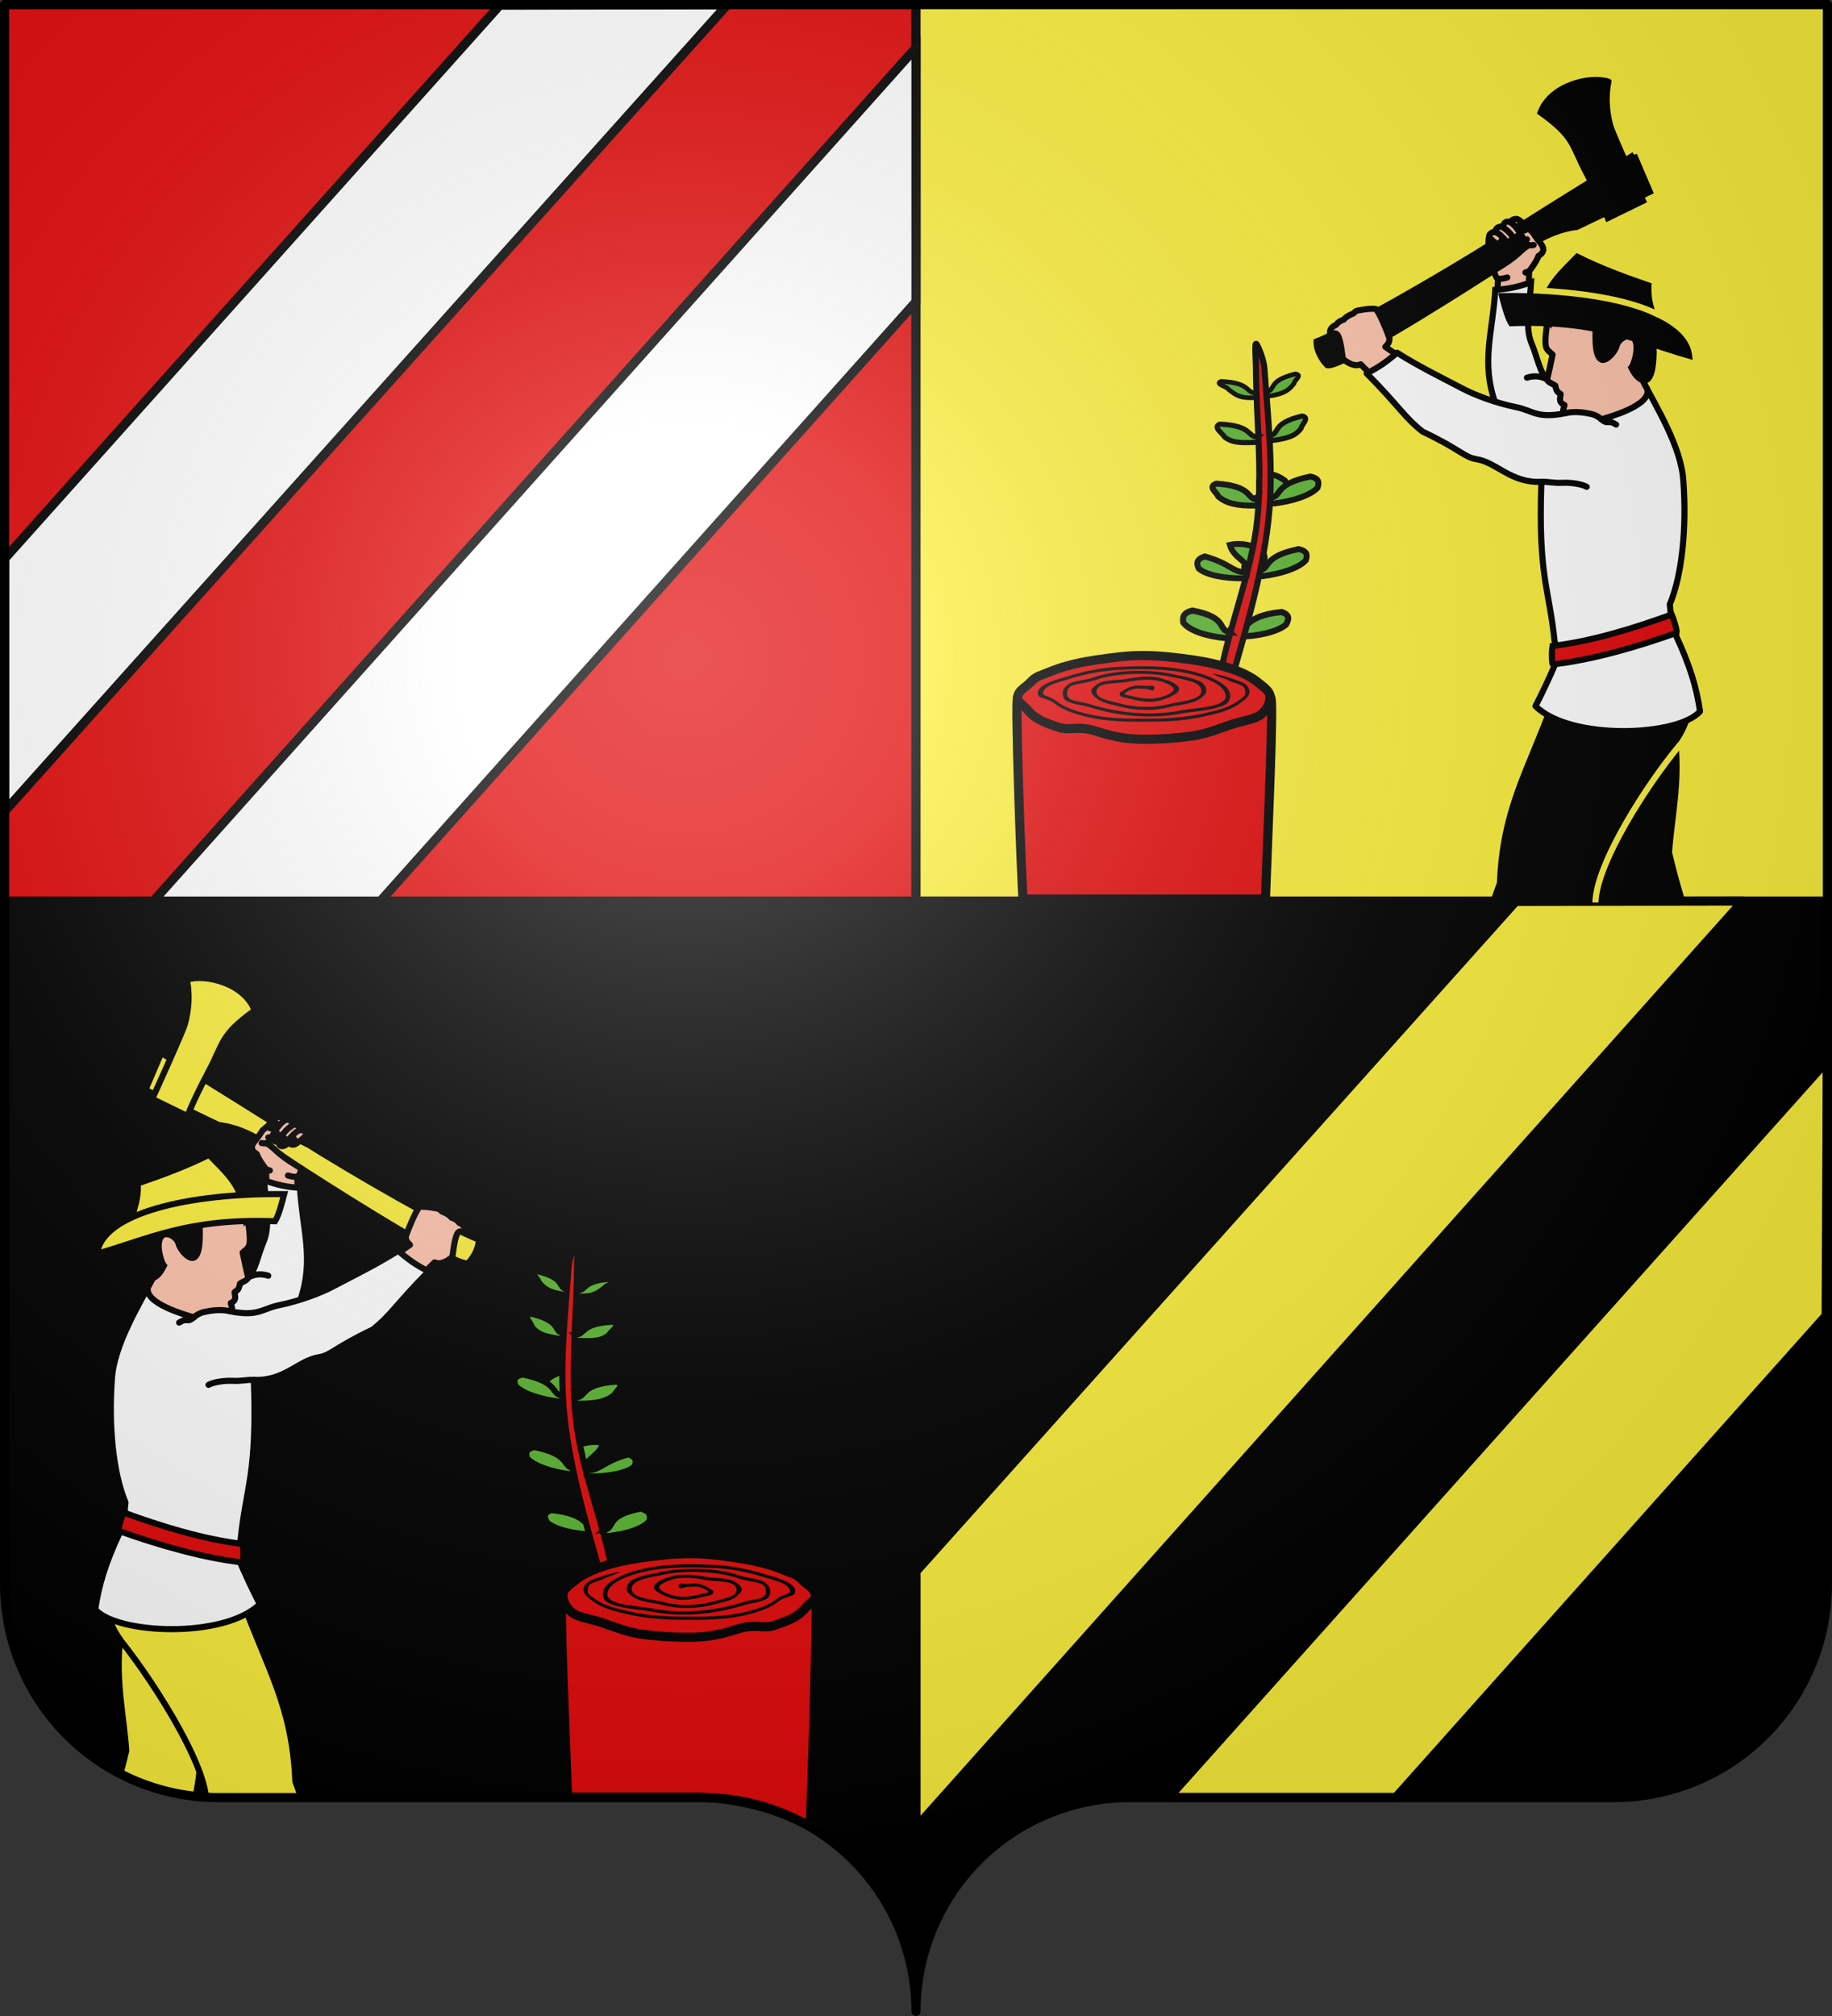
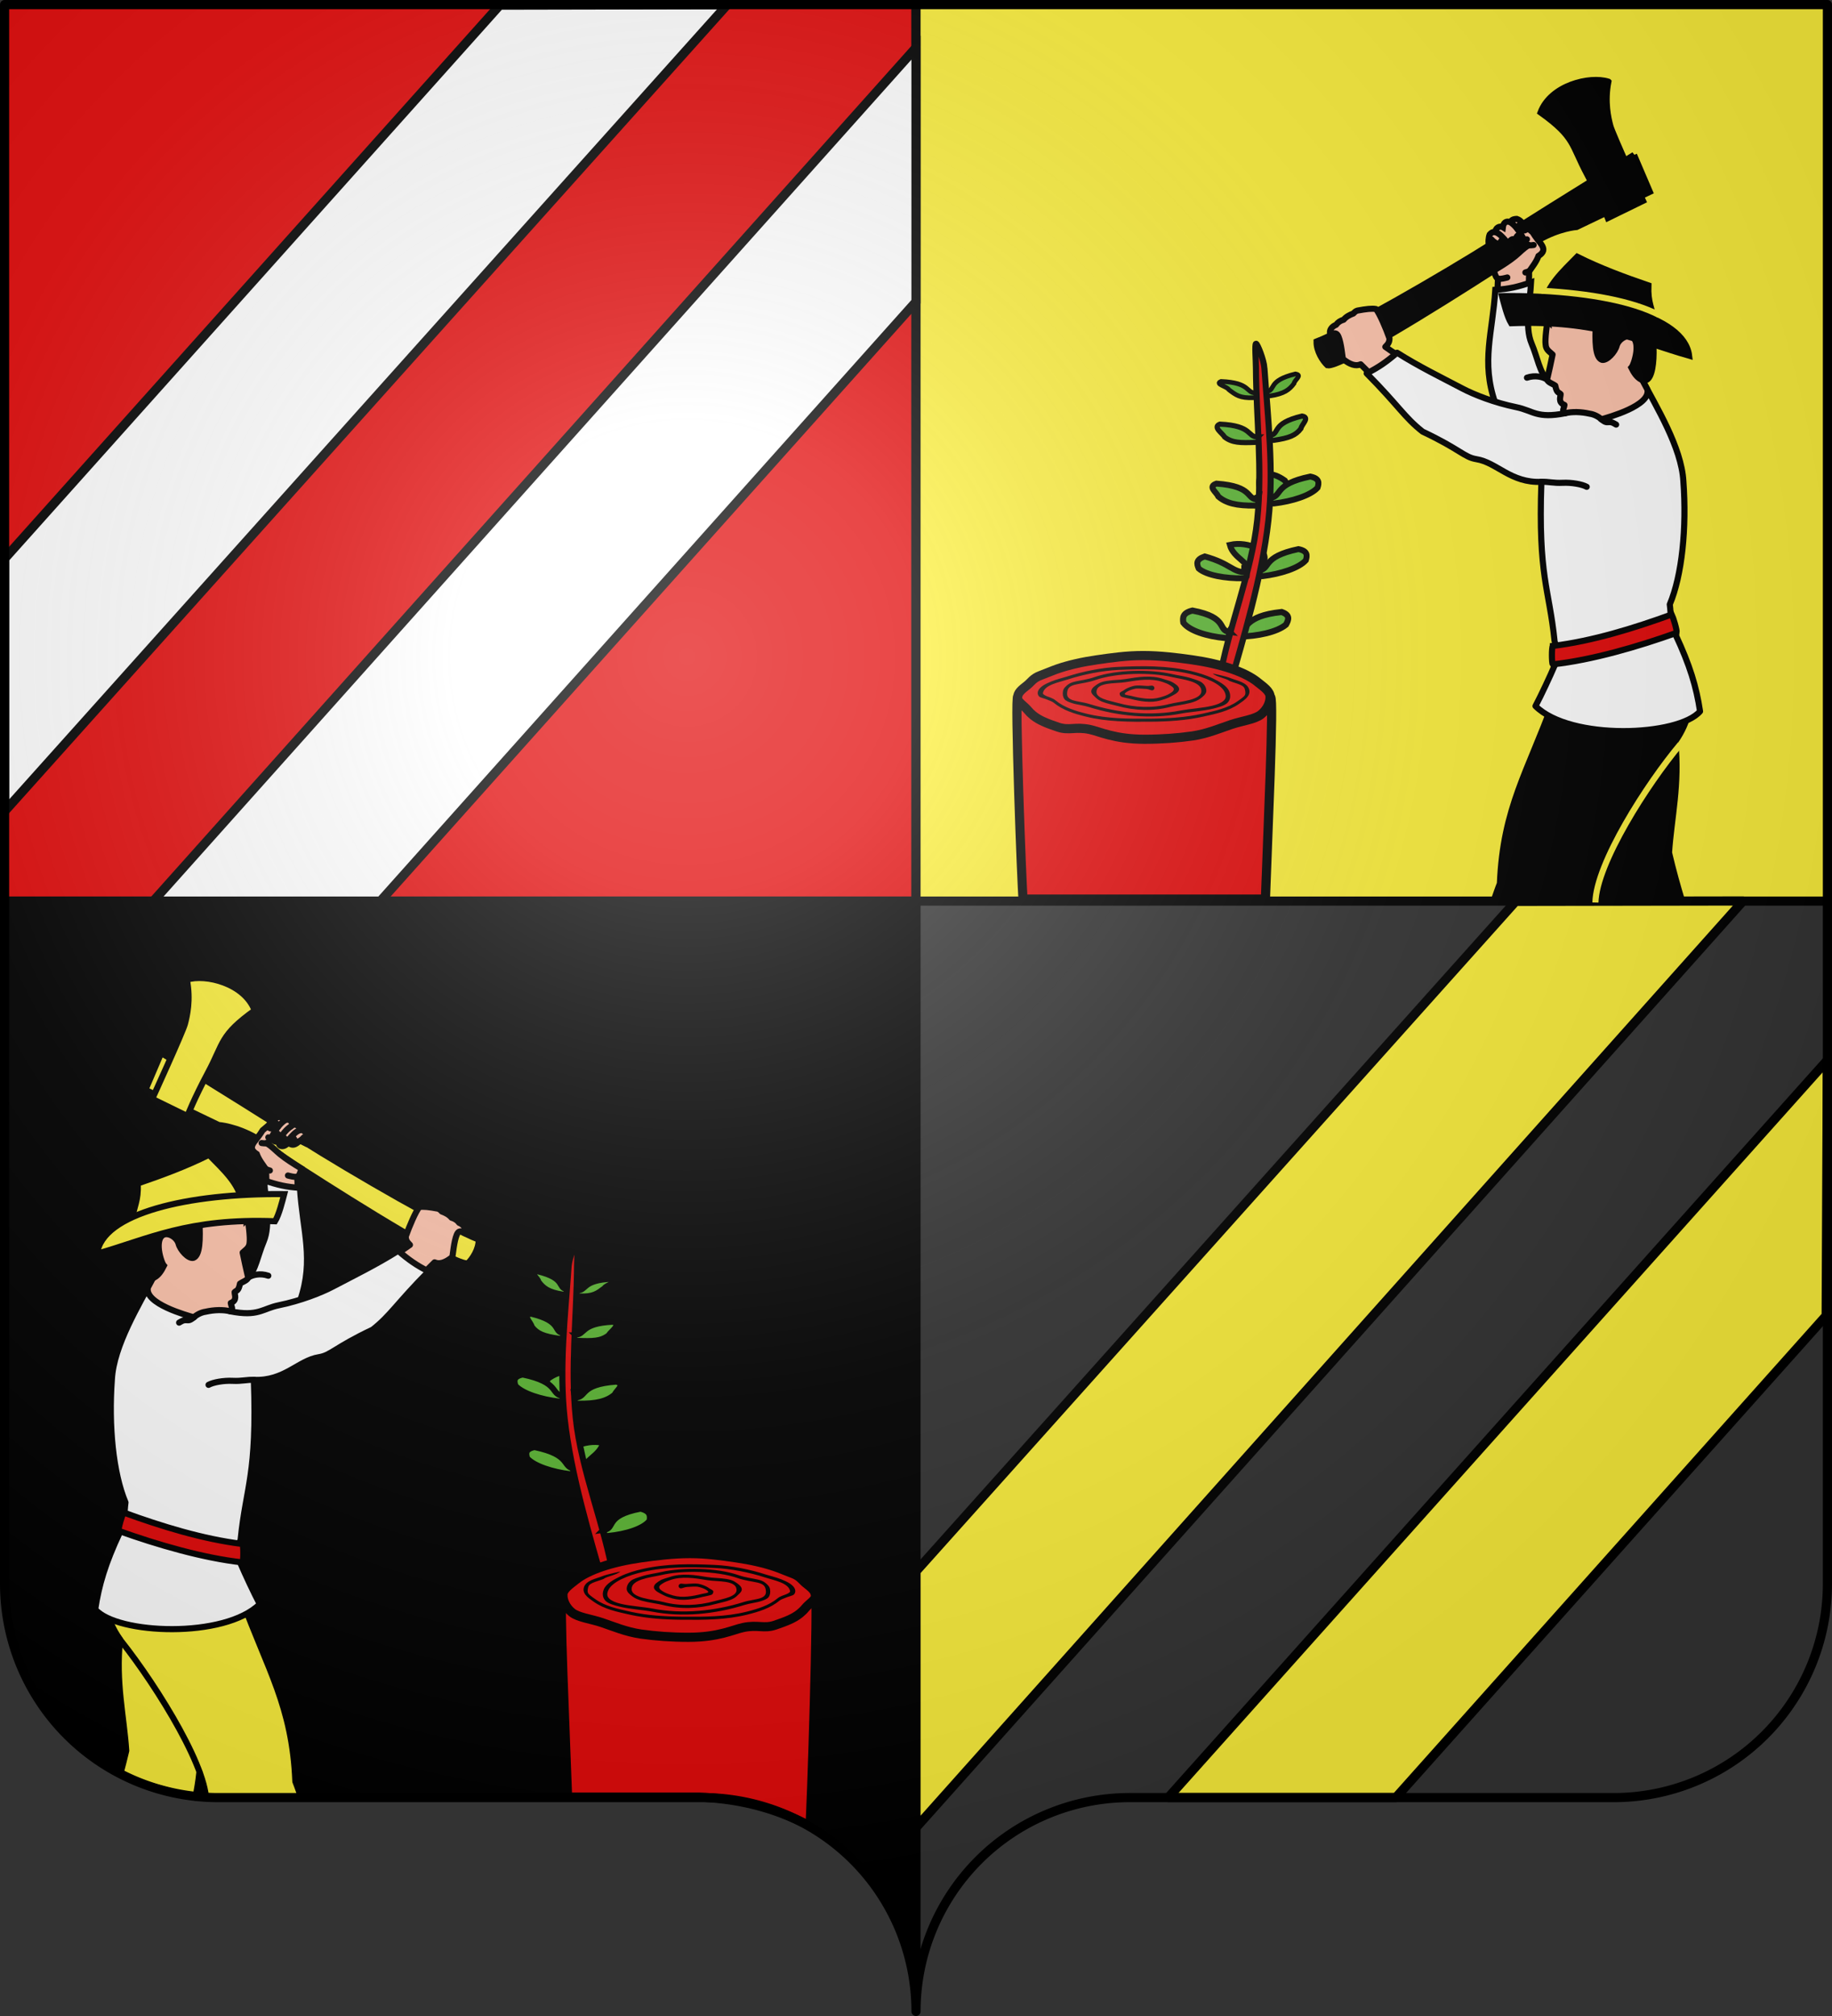
<svg xmlns="http://www.w3.org/2000/svg" xmlns:ns1="http://www.inkscape.org/namespaces/inkscape" xmlns:ns2="http://sodipodi.sourceforge.net/DTD/sodipodi-0.dtd" xmlns:xlink="http://www.w3.org/1999/xlink" width="600" height="660" viewBox="-300 -295 600 660" id="svg2" version="1.1" ns1:version="0.91 r13725" ns2:docname="blason-dambenois.svg">
  <rect x="-300" y="-295" width="600" height="660" fill="#333333" stroke="none" />
  <ns2:namedview pagecolor="#ffffff" bordercolor="#666666" borderopacity="1" objecttolerance="10" gridtolerance="10" guidetolerance="10" ns1:pageopacity="0" ns1:pageshadow="2" ns1:window-width="1440" ns1:window-height="877" id="namedview33" showgrid="false" ns1:zoom="0.78387478" ns1:cx="198.6776" ns1:cy="347.26782" ns1:window-x="1592" ns1:window-y="-8" ns1:window-maximized="1" ns1:current-layer="layer3" />
  <defs id="defs4">
    <radialGradient id="Gradient1" gradientUnits="userSpaceOnUse" cy="-80" cx="-75" r="405">
      <stop stop-color="#fff" stop-opacity=".31" offset="0" id="stop7" />
      <stop stop-color="#fff" stop-opacity=".25" offset=".19" id="stop9" />
      <stop stop-color="#6b6b6b" stop-opacity=".125" offset=".6" id="stop11" />
      <stop stop-opacity=".125" offset="1" id="stop13" />
    </radialGradient>
    <clipPath id="shield_cut">
      <path id="shield" d="M-298.5,-293.5 h597 v517 a70,70 0 0,1 -70,70 h-158.5 a70,70 0 0,0 -70,70 70,70 0 0,0 -70,-70 h-158.5 a70,70 0 0,1 -70,-70z" style="stroke-linecap:round;stroke-linejoin:round" />
    </clipPath>
    <g id="s">
      <g id="c">
        <path id="t" transform="matrix(0.951,0.309,-0.309,0.951,0,-1)" d="M 0,0 L 0,1 L 0.5,1 L 0,0 z" />
        <use xlink:href="#t" height="540" width="810" y="0" x="0" id="use2144" transform="scale(-1,1)" />
      </g>
      <g id="a">
        <use xlink:href="#c" height="540" width="810" y="0" x="0" id="use2147" transform="matrix(0.309,0.951,-0.951,0.309,0,0)" />
        <use xlink:href="#c" height="540" width="810" y="0" x="0" id="use2149" transform="matrix(-0.809,0.588,-0.588,-0.809,0,0)" />
      </g>
      <use xlink:href="#a" height="540" width="810" y="0" x="0" id="use2151" transform="scale(-1,1)" />
    </g>
  </defs>
  <g id="layer4" ns1:label="Fond écu" ns1:groupmode="layer" clip-path="url(#shield_cut)" style="stroke:#000000;stroke-width:3" ns2:insensitive="true">
    <rect x="-300" y="-295" width="300" height="295" id="rect18" style="fill:#e20909" />
    <rect y="-295" width="300" height="295" id="rect20" x="0" style="fill:#fcef3c" />
    <rect x="-300" width="300" height="365" id="rect22" style="fill:#000000;fill-opacity:1" y="0" />
-     <rect width="300" height="365" id="rect24" style="fill:#000000;fill-opacity:1" x="0" y="0" />
  </g>
  <g id="layer3" ns1:label="Meubles" ns1:groupmode="layer">
    <g id="g4545" transform="translate(-453.02,203.671)">
      <path d="m 558.127,-292.334 c 4.217,-0.182 1.917,-4.625 14.645,-5.98 2.858,0.993 2.319,2.494 1.418,4.144 -2.94,2.442 -9.301,3.806 -15.354,3.908 -1.581,0.006 -0.696,-1.374 -0.709,-2.072 z" id="path2441" style="fill:#5ab532;fill-opacity:1;fill-rule:evenodd;stroke:#000000;stroke-width:2;stroke-linecap:butt;stroke-linejoin:miter;stroke-miterlimit:4;stroke-dasharray:none;stroke-opacity:1" ns1:connector-curvature="0" />
      <path d="m 560.527,-312.599 c 2.314,-1.782 -3.538,-3.202 -4.73,-7.693 3.389,-0.743 6.12,-0.01 8.97,0.913 3.427,1.98 3.02,4.888 0.245,7.236 -0.767,0.606 -3.084,-0.216 -4.485,-0.457 z" id="path2439" style="fill:#5ab532;fill-opacity:1;fill-rule:evenodd;stroke:#000000;stroke-width:1.934;stroke-linecap:butt;stroke-linejoin:miter;stroke-miterlimit:4;stroke-dasharray:none;stroke-opacity:1" ns1:connector-curvature="0" />
      <path d="m 565.285,-311.882 c 4.12,-0.605 0.752,-4.459 12.987,-7.026 3.067,0.618 2.906,2.057 2.423,3.669 -2.301,2.554 -8.246,4.47 -14.199,5.192 -1.56,0.169 -1.027,-1.193 -1.212,-1.835 z" id="path2443" style="fill:#5ab532;fill-opacity:1;fill-rule:evenodd;stroke:#000000;stroke-width:1.934;stroke-linecap:butt;stroke-linejoin:miter;stroke-miterlimit:4;stroke-dasharray:none;stroke-opacity:1" ns1:connector-curvature="0" />
      <path d="m 564.249,-370.042 c -3.261,0.064 -1.476,-3.356 -11.316,-3.762 -2.211,0.876 1.876,1.549 2.57,2.736 2.27,1.68 3.513,2.814 8.195,2.604 1.223,-0.071 0.541,-1.056 0.552,-1.578 z" id="path2463" style="fill:#5ab532;fill-opacity:1;fill-rule:evenodd;stroke:#000000;stroke-width:1.518;stroke-linecap:butt;stroke-linejoin:miter;stroke-miterlimit:4;stroke-dasharray:none;stroke-opacity:1" ns1:connector-curvature="0" />
      <path d="m 564.348,-335.689 c 3.618,-1.29 -0.672,-3.551 1.9,-7.927 3.768,-0.15 5.713,0.97 7.611,2.287 1.571,2.394 -1.194,5.04 -5.706,6.784 -1.211,0.442 -2.697,-0.695 -3.806,-1.143 z" id="path2457" style="fill:#5ab532;fill-opacity:1;fill-rule:evenodd;stroke:#000000;stroke-width:1.934;stroke-linecap:butt;stroke-linejoin:miter;stroke-miterlimit:4;stroke-dasharray:none;stroke-opacity:1" ns1:connector-curvature="0" />
      <path d="m 567.126,-378.178 c 1.162,16.603 3.14,33.305 1.308,49.889 -2.037,18.432 -8.319,38.943 -12.914,55.159 -0.293,1.034 -3.328,-1.758 -3.154,-2.797 2.892,-17.288 10.607,-35.214 12.413,-52.561 1.719,-16.516 -0.313,-33.107 -0.426,-49.66 -0.018,-2.661 -0.428,-7.979 0.032,-7.984 0.464,-0.005 2.554,5.276 2.742,7.953 z" id="path2447" style="fill:#e20909;fill-opacity:1;fill-rule:evenodd;stroke:#000000;stroke-width:2;stroke-linecap:butt;stroke-linejoin:miter;stroke-miterlimit:4;stroke-dasharray:none;stroke-opacity:1" ns2:nodetypes="csssssss" ns1:connector-curvature="0" />
      <path d="m 568.916,-356.084 c 3.519,-0.612 0.178,-3.893 10.544,-6.382 2.734,0.474 -0.128,2.694 -0.375,4.107 -1.728,2.269 -3.819,3.093 -8.919,3.845 -1.338,0.18 -1.02,-1.016 -1.25,-1.57 z" id="path2445" style="fill:#5ab532;fill-opacity:1;fill-rule:evenodd;stroke:#000000;stroke-width:1.684;stroke-linecap:butt;stroke-linejoin:miter;stroke-miterlimit:4;stroke-dasharray:none;stroke-opacity:1" ns1:connector-curvature="0" />
      <path d="m 567.87,-370.475 c 3.161,-0.562 0.099,-3.509 9.403,-5.783 2.471,0.419 -0.252,1.864 -0.453,3.137 -1.522,2.05 -3.214,3.364 -7.799,4.057 -1.203,0.166 -0.935,-0.912 -1.151,-1.411 z" id="path2449" style="fill:#5ab532;fill-opacity:1;fill-rule:evenodd;stroke:#000000;stroke-width:1.518;stroke-linecap:butt;stroke-linejoin:miter;stroke-miterlimit:4;stroke-dasharray:none;stroke-opacity:1" ns1:connector-curvature="0" />
      <path d="m 555.71,-291.794 c -4.087,-0.495 -0.119,-4.702 -12.144,-6.989 -3.197,0.765 -3.241,2.285 -2.984,3.978 1.962,2.626 7.71,4.447 13.636,5 1.556,0.124 1.212,-1.302 1.492,-1.989 z" id="path2451" style="fill:#5ab532;fill-opacity:1;fill-rule:evenodd;stroke:#000000;stroke-width:2;stroke-linecap:butt;stroke-linejoin:miter;stroke-miterlimit:4;stroke-dasharray:none;stroke-opacity:1" ns1:connector-curvature="0" />
      <path d="m 561.29,-311.337 c -4.635,0.163 -5.039,-2.782 -13.718,-5.177 -2.968,1.036 -2.637,2.441 -1.966,3.973 2.586,2.215 8.711,3.296 14.701,3.191 1.567,-0.047 0.876,-1.324 0.983,-1.987 z" id="path2453" style="fill:#5ab532;fill-opacity:1;fill-rule:evenodd;stroke:#000000;stroke-width:1.934;stroke-linecap:butt;stroke-linejoin:miter;stroke-miterlimit:4;stroke-dasharray:none;stroke-opacity:1" ns1:connector-curvature="0" />
      <path d="m 569.065,-335.674 c 4.13,-0.593 0.821,-4.456 13.096,-6.987 3.058,0.628 2.874,2.066 2.366,3.677 -2.34,2.546 -8.315,4.445 -14.279,5.148 -1.562,0.164 -1.008,-1.196 -1.183,-1.838 z" id="path2455" style="fill:#5ab532;fill-opacity:1;fill-rule:evenodd;stroke:#000000;stroke-width:1.934;stroke-linecap:butt;stroke-linejoin:miter;stroke-miterlimit:4;stroke-dasharray:none;stroke-opacity:1" ns1:connector-curvature="0" />
      <path d="m 565.062,-335.13 c -4.158,-0.044 -1.211,-4.322 -13.638,-5.219 -2.984,1.027 -0.052,2.683 0.595,4.217 2.552,2.223 6.037,3.072 12.029,2.985 1.568,-0.043 0.896,-1.322 1.014,-1.984 z" id="path2459" style="fill:#5ab532;fill-opacity:1;fill-rule:evenodd;stroke:#000000;stroke-width:1.934;stroke-linecap:butt;stroke-linejoin:miter;stroke-miterlimit:4;stroke-dasharray:none;stroke-opacity:1" ns1:connector-curvature="0" />
      <path d="m 565.021,-355.604 c -3.62,0.059 -1.573,-3.729 -12.484,-4.216 -2.471,0.963 0.844,2.94 1.591,4.259 2.486,1.873 5.052,1.922 10.25,1.706 1.358,-0.074 0.62,-1.17 0.642,-1.748 z" id="path2461" style="fill:#5ab532;fill-opacity:1;fill-rule:evenodd;stroke:#000000;stroke-width:1.684;stroke-linecap:butt;stroke-linejoin:miter;stroke-miterlimit:4;stroke-dasharray:none;stroke-opacity:1" ns1:connector-curvature="0" />
      <path ns2:nodetypes="ccccc" ns1:connector-curvature="0" id="path15787-5" d="m 486.351,-270.391 c -1.076,-2.033 1.311,62.584 1.742,66.062 l 79.368,0 c 0.691,-20.184 2.866,-66.062 1.689,-66.062 z" style="fill:#e20909;fill-opacity:1;stroke:#000000;stroke-width:3;stroke-miterlimit:4;stroke-dasharray:none;stroke-opacity:1" />
      <path style="fill:#e20909;fill-opacity:1;stroke:#000000;stroke-width:3;stroke-miterlimit:4;stroke-dasharray:none;stroke-opacity:1" d="m 568.999,-270.523 c 0,1.869 -0.966,4.15 -2.993,5.769 -2.027,1.619 -6.197,2.076 -9.821,3.3 -3.624,1.225 -7.939,3.051 -12.731,3.736 -4.792,0.685 -10.06,1.064 -15.59,1.064 -9.904,0 -14.654,-2.532 -17.987,-3.216 -4.748,-0.976 -6.71,0.477 -10.334,-0.748 -3.624,-1.225 -6.093,-2.182 -8.12,-3.801 -0.701,-0.56 -1.349,-1.199 -1.897,-1.873 -1.037,-1.275 -3.246,-2.556 -3.246,-3.779 0,-1.869 1.225,-2.725 3.252,-4.344 1.128,-0.901 1.838,-2.23 4.213,-3.111 1.892,-0.702 4.19,-1.691 5.797,-2.234 3.624,-1.225 7.939,-2.216 12.731,-2.901 4.792,-0.685 9.596,-1.398 15.126,-1.398 5.53,0 11.263,0.713 16.055,1.398 4.792,0.685 9.107,1.676 12.731,2.901 3.624,1.225 6.557,2.683 8.584,4.302 2.027,1.619 4.231,3.066 4.231,4.934 z" id="path15752-3" ns1:connector-curvature="0" ns2:nodetypes="sssssssssssssssssss" />
      <path ns2:nodetypes="cssssssssssssssssccsssssssssssssssssssssssssssssscsssssssssssssssscccssscssscsscssssscsscssssssssscssssssscsssssssscc" ns1:connector-curvature="0" id="path15774-5" d="m 531.18,-280.492 c -3.987,-0.155 -7.98,-0.032 -11.931,0.145 -5.401,0.242 -11.686,1.504 -16.825,3.175 -1.378,0.448 -3.318,0.875 -5.035,1.577 -1.717,0.702 -4.049,1.721 -4.472,3.445 -0.142,0.578 0.068,1.135 0.425,1.494 0.357,0.359 1.574,0.601 2.066,0.809 0.984,0.416 2.129,0.749 2.649,1.183 3.015,2.514 6.893,3.675 10.556,4.587 6.92,1.723 14.146,1.744 21.193,1.681 5.768,-0.051 11.6,-0.395 17.27,-1.66 4.016,-0.896 8.356,-1.763 11.85,-4.255 0.649,-0.463 1.494,-1.016 2.184,-1.702 0.69,-0.686 1.261,-1.576 1.092,-2.615 -0.226,-1.385 -1.342,-2.197 -2.548,-2.74 -1.206,-0.543 -2.578,-0.87 -3.579,-1.287 -0.869,-0.362 -2.331,-0.724 -3.6,-1.017 -1.268,-0.293 -2.326,-0.519 -2.326,-0.519 1.444,1.222 4.363,1.532 5.561,2.449 1.111,0.462 2.47,0.796 3.559,1.287 1.089,0.49 1.402,0.96 1.552,1.882 0.097,0.593 0.206,1.271 -0.379,1.854 -0.586,0.583 -1.409,1.117 -2.083,1.598 -3.268,2.331 -7.455,3.189 -11.486,4.089 -5.571,1.243 -11.353,1.589 -17.088,1.64 -7.04,0.062 -14.18,0.046 -20.95,-1.64 -3.63,-0.904 -7.362,-2.057 -10.172,-4.4 -0.806,-0.672 -1.996,-0.97 -2.892,-1.349 -0.448,-0.19 -0.804,-0.393 -0.991,-0.581 -0.187,-0.189 -0.229,-0.288 -0.162,-0.56 0.303,-1.233 1.528,-2.083 3.134,-2.74 1.607,-0.657 3.499,-1.083 4.954,-1.557 5.057,-1.644 11.297,-2.897 16.582,-3.134 7.881,-0.353 15.888,-0.458 23.518,1.308 2.339,0.541 4.907,1.34 7.017,2.366 2.11,1.026 3.745,2.299 4.328,3.673 0.548,1.293 0.339,2.032 -0.364,2.719 -0.703,0.686 -2.033,1.244 -3.64,1.64 -3.213,0.79 -7.523,1.014 -10.556,1.598 -9.679,1.865 -20.304,0.829 -29.747,-2.138 -1.963,-0.617 -4.076,-0.782 -5.5,-1.266 -0.712,-0.242 -1.22,-0.567 -1.517,-0.975 -0.296,-0.409 -0.426,-0.939 -0.263,-1.847 0.134,-0.745 0.419,-1.19 0.87,-1.536 0.451,-0.346 1.101,-0.573 1.921,-0.768 1.639,-0.389 3.918,-0.594 6.451,-1.474 6.715,-2.332 17.908,-2.6 24.853,-0.996 1.799,0.416 4.296,0.748 6.33,1.411 1.017,0.332 1.916,0.752 2.528,1.266 0.612,0.514 0.945,1.075 0.971,1.847 0.025,0.752 -0.295,1.273 -0.95,1.764 -0.656,0.491 -1.653,0.897 -2.77,1.204 -2.234,0.614 -4.956,0.895 -6.774,1.37 -5.404,1.411 -11.367,1.182 -16.764,-0.332 -1.416,-0.397 -3.329,-0.756 -4.813,-1.349 -0.742,-0.296 -1.364,-0.655 -1.759,-1.058 -0.395,-0.404 -0.579,-0.806 -0.526,-1.391 0.07,-0.757 0.398,-1.229 0.991,-1.619 0.593,-0.39 1.463,-0.662 2.447,-0.83 1.968,-0.336 4.387,-0.294 6.208,-0.602 4.046,-0.684 8.339,-1.329 12.073,-0.021 0.709,0.248 1.592,0.565 2.245,0.975 0.653,0.41 1.383,0.844 1.367,1.37 -0.021,0.693 -0.913,1.205 -1.751,1.66 -0.839,0.455 -1.931,0.785 -2.811,1.038 -2.982,0.857 -6.34,0.277 -9.464,-0.519 -0.498,-0.127 -1.118,-0.182 -1.557,-0.311 -0.219,-0.065 -0.374,-0.147 -0.445,-0.208 -0.071,-0.061 -0.065,-0.045 -0.061,-0.125 0.002,-0.039 0.067,-0.199 0.303,-0.394 0.236,-0.196 0.595,-0.419 0.991,-0.602 0.791,-0.366 1.749,-0.633 2.184,-0.706 0.577,-0.096 2.149,-0.029 3.498,0.083 1.349,0.112 1.872,0.798 2.528,0.249 0.247,-0.207 0.302,-0.721 0.101,-0.975 -0.538,-0.681 -1.178,-0.156 -2.548,-0.27 -1.37,-0.114 -2.878,-0.206 -3.741,-0.062 -0.577,0.096 -1.541,0.379 -2.427,0.789 -0.443,0.205 -0.853,0.424 -1.193,0.706 -0.34,0.282 -1.317,0.558 -1.344,1.044 -0.021,0.379 0.16,0.746 0.404,0.955 0.244,0.209 1.199,0.387 1.486,0.471 0.573,0.169 1.207,0.238 1.577,0.332 3.176,0.809 6.702,1.438 9.97,0.498 0.88,-0.253 2.037,-0.591 3.013,-1.121 0.976,-0.53 2.983,-1.329 3.019,-2.511 0.03,-1.015 -1.271,-1.747 -2.058,-2.241 -0.786,-0.494 -2.251,-0.83 -2.963,-1.079 -4.038,-1.414 -8.502,-0.707 -12.558,-0.021 -1.668,0.282 -4.108,0.263 -6.208,0.623 -1.05,0.18 -2.034,0.443 -2.811,0.955 -0.777,0.511 -2.091,1.316 -2.187,2.366 -0.08,0.874 1.013,1.64 1.56,2.2 0.547,0.56 1.272,0.963 2.083,1.287 1.622,0.648 3.576,0.995 4.914,1.37 5.548,1.556 11.677,1.792 17.27,0.332 1.675,-0.437 4.443,-0.724 6.795,-1.37 1.176,-0.323 2.251,-0.732 3.074,-1.349 0.823,-0.617 2.035,-1.498 1.999,-2.594 -0.035,-1.074 -0.57,-1.953 -1.335,-2.594 -0.765,-0.642 -2.394,-1.1 -3.475,-1.453 -2.163,-0.706 -4.718,-1.016 -6.431,-1.411 -7.18,-1.659 -18.379,-1.435 -25.379,0.996 -2.406,0.836 -4.595,1.036 -6.35,1.453 -0.877,0.208 -1.658,0.472 -2.285,0.955 -0.627,0.482 -1.513,1.192 -1.683,2.138 -0.196,1.089 -0.029,1.982 0.445,2.636 0.474,0.653 1.623,1.033 2.431,1.308 1.617,0.549 3.7,0.715 5.521,1.287 9.577,3.008 20.342,4.081 30.212,2.179 2.914,-0.561 7.258,-0.813 10.617,-1.64 1.679,-0.413 3.664,-0.952 4.601,-1.868 0.937,-0.916 1.245,-2.286 0.586,-3.84 -0.75,-1.769 -3.14,-3.118 -5.35,-4.192 -2.21,-1.075 -4.811,-1.855 -7.199,-2.407 -3.89,-0.9 -7.863,-1.34 -11.85,-1.494 z" style="color:#000000;font-style:normal;font-variant:normal;font-weight:normal;font-stretch:normal;font-size:medium;line-height:normal;font-family:Sans;-inkscape-font-specification:Sans;text-indent:0;text-align:start;text-decoration:none;text-decoration-line:none;letter-spacing:normal;word-spacing:normal;text-transform:none;direction:ltr;block-progression:tb;writing-mode:lr-tb;baseline-shift:baseline;text-anchor:start;display:inline;overflow:visible;visibility:visible;fill:#000000;fill-opacity:1;stroke:none;stroke-width:1.141;stroke-miterlimit:4;stroke-dasharray:none;marker:none;enable-background:accumulate" />
    </g>
    <path style="fill:#ffffff;fill-opacity:1;stroke:#000000;stroke-width:3;stroke-linecap:butt;stroke-linejoin:miter;stroke-miterlimit:4;stroke-dasharray:none" d="M 163.686,1.692 1.497,182.907 l 0,82.716 L 238.195,1.539 Z M 300,15.594 50.217,295 124.588,295 300,98.783 Z" transform="translate(-300,-295)" id="path4326" ns1:connector-curvature="0" ns2:nodetypes="cccccccccc" />
    <path style="fill:#fcef3c;fill-opacity:1;stroke:#000000;stroke-width:3;stroke-linecap:round;stroke-linejoin:round;stroke-miterlimit:4;stroke-dasharray:none" d="m 496.403,295.096 -196.398,219.329 0,83.912 270.882,-303.368 z m 102.08,51.989 -215.855,241.387 74.543,0 140.92,-157.758 z" transform="translate(-300,-295)" id="path4368" ns1:connector-curvature="0" ns2:nodetypes="cccccccccc" />
    <g transform="matrix(-1,0,0,1,453.351,497.671)" id="g4620">
-       <path ns1:connector-curvature="0" style="fill:#5ab532;fill-opacity:1;fill-rule:evenodd;stroke:#000000;stroke-width:2;stroke-linecap:butt;stroke-linejoin:miter;stroke-miterlimit:4;stroke-dasharray:none;stroke-opacity:1" id="path4622" d="m 558.127,-292.334 c 4.217,-0.182 1.917,-4.625 14.645,-5.98 2.858,0.993 2.319,2.494 1.418,4.144 -2.94,2.442 -9.301,3.806 -15.354,3.908 -1.581,0.006 -0.696,-1.374 -0.709,-2.072 z" />
      <path ns1:connector-curvature="0" style="fill:#5ab532;fill-opacity:1;fill-rule:evenodd;stroke:#000000;stroke-width:1.934;stroke-linecap:butt;stroke-linejoin:miter;stroke-miterlimit:4;stroke-dasharray:none;stroke-opacity:1" id="path4624" d="m 560.527,-312.599 c 2.314,-1.782 -3.538,-3.202 -4.73,-7.693 3.389,-0.743 6.12,-0.01 8.97,0.913 3.427,1.98 3.02,4.888 0.245,7.236 -0.767,0.606 -3.084,-0.216 -4.485,-0.457 z" />
      <path ns1:connector-curvature="0" style="fill:#5ab532;fill-opacity:1;fill-rule:evenodd;stroke:#000000;stroke-width:1.934;stroke-linecap:butt;stroke-linejoin:miter;stroke-miterlimit:4;stroke-dasharray:none;stroke-opacity:1" id="path4626" d="m 565.285,-311.882 c 4.12,-0.605 0.752,-4.459 12.987,-7.026 3.067,0.618 2.906,2.057 2.423,3.669 -2.301,2.554 -8.246,4.47 -14.199,5.192 -1.56,0.169 -1.027,-1.193 -1.212,-1.835 z" />
      <path ns1:connector-curvature="0" style="fill:#5ab532;fill-opacity:1;fill-rule:evenodd;stroke:#000000;stroke-width:1.518;stroke-linecap:butt;stroke-linejoin:miter;stroke-miterlimit:4;stroke-dasharray:none;stroke-opacity:1" id="path4628" d="m 564.249,-370.042 c -3.261,0.064 -1.476,-3.356 -11.316,-3.762 -2.211,0.876 1.876,1.549 2.57,2.736 2.27,1.68 3.513,2.814 8.195,2.604 1.223,-0.071 0.541,-1.056 0.552,-1.578 z" />
-       <path ns1:connector-curvature="0" style="fill:#5ab532;fill-opacity:1;fill-rule:evenodd;stroke:#000000;stroke-width:1.934;stroke-linecap:butt;stroke-linejoin:miter;stroke-miterlimit:4;stroke-dasharray:none;stroke-opacity:1" id="path4630" d="m 564.348,-335.689 c 3.618,-1.29 -0.672,-3.551 1.9,-7.927 3.768,-0.15 5.713,0.97 7.611,2.287 1.571,2.394 -1.194,5.04 -5.706,6.784 -1.211,0.442 -2.697,-0.695 -3.806,-1.143 z" />
+       <path ns1:connector-curvature="0" style="fill:#5ab532;fill-opacity:1;fill-rule:evenodd;stroke:#000000;stroke-width:1.934;stroke-linecap:butt;stroke-linejoin:miter;stroke-miterlimit:4;stroke-dasharray:none;stroke-opacity:1" id="path4630" d="m 564.348,-335.689 c 3.618,-1.29 -0.672,-3.551 1.9,-7.927 3.768,-0.15 5.713,0.97 7.611,2.287 1.571,2.394 -1.194,5.04 -5.706,6.784 -1.211,0.442 -2.697,-0.695 -3.806,-1.143 " />
      <path ns1:connector-curvature="0" ns2:nodetypes="csssssss" style="fill:#e20909;fill-opacity:1;fill-rule:evenodd;stroke:#000000;stroke-width:2;stroke-linecap:butt;stroke-linejoin:miter;stroke-miterlimit:4;stroke-dasharray:none;stroke-opacity:1" id="path4632" d="m 567.126,-378.178 c 1.162,16.603 3.14,33.305 1.308,49.889 -2.037,18.432 -8.319,38.943 -12.914,55.159 -0.293,1.034 -3.328,-1.758 -3.154,-2.797 2.892,-17.288 10.607,-35.214 12.413,-52.561 1.719,-16.516 -0.313,-33.107 -0.426,-49.66 -0.018,-2.661 -0.428,-7.979 0.032,-7.984 0.464,-0.005 2.554,5.276 2.742,7.953 z" />
      <path ns1:connector-curvature="0" style="fill:#5ab532;fill-opacity:1;fill-rule:evenodd;stroke:#000000;stroke-width:1.684;stroke-linecap:butt;stroke-linejoin:miter;stroke-miterlimit:4;stroke-dasharray:none;stroke-opacity:1" id="path4634" d="m 568.916,-356.084 c 3.519,-0.612 0.178,-3.893 10.544,-6.382 2.734,0.474 -0.128,2.694 -0.375,4.107 -1.728,2.269 -3.819,3.093 -8.919,3.845 -1.338,0.18 -1.02,-1.016 -1.25,-1.57 z" />
      <path ns1:connector-curvature="0" style="fill:#5ab532;fill-opacity:1;fill-rule:evenodd;stroke:#000000;stroke-width:1.518;stroke-linecap:butt;stroke-linejoin:miter;stroke-miterlimit:4;stroke-dasharray:none;stroke-opacity:1" id="path4636" d="m 567.87,-370.475 c 3.161,-0.562 0.099,-3.509 9.403,-5.783 2.471,0.419 -0.252,1.864 -0.453,3.137 -1.522,2.05 -3.214,3.364 -7.799,4.057 -1.203,0.166 -0.935,-0.912 -1.151,-1.411 z" />
      <path ns1:connector-curvature="0" style="fill:#5ab532;fill-opacity:1;fill-rule:evenodd;stroke:#000000;stroke-width:2;stroke-linecap:butt;stroke-linejoin:miter;stroke-miterlimit:4;stroke-dasharray:none;stroke-opacity:1" id="path4638" d="m 555.71,-291.794 c -4.087,-0.495 -0.119,-4.702 -12.144,-6.989 -3.197,0.765 -3.241,2.285 -2.984,3.978 1.962,2.626 7.71,4.447 13.636,5 1.556,0.124 1.212,-1.302 1.492,-1.989 z" />
-       <path ns1:connector-curvature="0" style="fill:#5ab532;fill-opacity:1;fill-rule:evenodd;stroke:#000000;stroke-width:1.934;stroke-linecap:butt;stroke-linejoin:miter;stroke-miterlimit:4;stroke-dasharray:none;stroke-opacity:1" id="path4640" d="m 561.29,-311.337 c -4.635,0.163 -5.039,-2.782 -13.718,-5.177 -2.968,1.036 -2.637,2.441 -1.966,3.973 2.586,2.215 8.711,3.296 14.701,3.191 1.567,-0.047 0.876,-1.324 0.983,-1.987 z" />
      <path ns1:connector-curvature="0" style="fill:#5ab532;fill-opacity:1;fill-rule:evenodd;stroke:#000000;stroke-width:1.934;stroke-linecap:butt;stroke-linejoin:miter;stroke-miterlimit:4;stroke-dasharray:none;stroke-opacity:1" id="path4642" d="m 569.065,-335.674 c 4.13,-0.593 0.821,-4.456 13.096,-6.987 3.058,0.628 2.874,2.066 2.366,3.677 -2.34,2.546 -8.315,4.445 -14.279,5.148 -1.562,0.164 -1.008,-1.196 -1.183,-1.838 z" />
      <path ns1:connector-curvature="0" style="fill:#5ab532;fill-opacity:1;fill-rule:evenodd;stroke:#000000;stroke-width:1.934;stroke-linecap:butt;stroke-linejoin:miter;stroke-miterlimit:4;stroke-dasharray:none;stroke-opacity:1" id="path4644" d="m 565.062,-335.13 c -4.158,-0.044 -1.211,-4.322 -13.638,-5.219 -2.984,1.027 -0.052,2.683 0.595,4.217 2.552,2.223 6.037,3.072 12.029,2.985 1.568,-0.043 0.896,-1.322 1.014,-1.984 z" />
      <path ns1:connector-curvature="0" style="fill:#5ab532;fill-opacity:1;fill-rule:evenodd;stroke:#000000;stroke-width:1.684;stroke-linecap:butt;stroke-linejoin:miter;stroke-miterlimit:4;stroke-dasharray:none;stroke-opacity:1" id="path4646" d="m 565.021,-355.604 c -3.62,0.059 -1.573,-3.729 -12.484,-4.216 -2.471,0.963 0.844,2.94 1.591,4.259 2.486,1.873 5.052,1.922 10.25,1.706 1.358,-0.074 0.62,-1.17 0.642,-1.748 z" />
      <path style="fill:#e20909;fill-opacity:1;stroke:#000000;stroke-width:3;stroke-miterlimit:4;stroke-dasharray:none;stroke-opacity:1" d="m 486.351,-270.391 c -1.076,-2.033 1.311,72.094 1.742,75.571 12.168,-6.462 24.336,-9.07 36.504,-9.51 l 42.864,0 c 0.691,-20.184 2.866,-66.062 1.689,-66.062 z" id="path4648" ns1:connector-curvature="0" ns2:nodetypes="cccccc" />
      <path ns2:nodetypes="sssssssssssssssssss" ns1:connector-curvature="0" id="path4650" d="m 568.999,-270.523 c 0,1.869 -0.966,4.15 -2.993,5.769 -2.027,1.619 -6.197,2.076 -9.821,3.3 -3.624,1.225 -7.939,3.051 -12.731,3.736 -4.792,0.685 -10.06,1.064 -15.59,1.064 -9.904,0 -14.654,-2.532 -17.987,-3.216 -4.748,-0.976 -6.71,0.477 -10.334,-0.748 -3.624,-1.225 -6.093,-2.182 -8.12,-3.801 -0.701,-0.56 -1.349,-1.199 -1.897,-1.873 -1.037,-1.275 -3.246,-2.556 -3.246,-3.779 0,-1.869 1.225,-2.725 3.252,-4.344 1.128,-0.901 1.838,-2.23 4.213,-3.111 1.892,-0.702 4.19,-1.691 5.797,-2.234 3.624,-1.225 7.939,-2.216 12.731,-2.901 4.792,-0.685 9.596,-1.398 15.126,-1.398 5.53,0 11.263,0.713 16.055,1.398 4.792,0.685 9.107,1.676 12.731,2.901 3.624,1.225 6.557,2.683 8.584,4.302 2.027,1.619 4.231,3.066 4.231,4.934 z" style="fill:#e20909;fill-opacity:1;stroke:#000000;stroke-width:3;stroke-miterlimit:4;stroke-dasharray:none;stroke-opacity:1" />
      <path style="color:#000000;font-style:normal;font-variant:normal;font-weight:normal;font-stretch:normal;font-size:medium;line-height:normal;font-family:Sans;-inkscape-font-specification:Sans;text-indent:0;text-align:start;text-decoration:none;text-decoration-line:none;letter-spacing:normal;word-spacing:normal;text-transform:none;direction:ltr;block-progression:tb;writing-mode:lr-tb;baseline-shift:baseline;text-anchor:start;display:inline;overflow:visible;visibility:visible;fill:#000000;fill-opacity:1;stroke:none;stroke-width:1.141;stroke-miterlimit:4;stroke-dasharray:none;marker:none;enable-background:accumulate" d="m 531.18,-280.492 c -3.987,-0.155 -7.98,-0.032 -11.931,0.145 -5.401,0.242 -11.686,1.504 -16.825,3.175 -1.378,0.448 -3.318,0.875 -5.035,1.577 -1.717,0.702 -4.049,1.721 -4.472,3.445 -0.142,0.578 0.068,1.135 0.425,1.494 0.357,0.359 1.574,0.601 2.066,0.809 0.984,0.416 2.129,0.749 2.649,1.183 3.015,2.514 6.893,3.675 10.556,4.587 6.92,1.723 14.146,1.744 21.193,1.681 5.768,-0.051 11.6,-0.395 17.27,-1.66 4.016,-0.896 8.356,-1.763 11.85,-4.255 0.649,-0.463 1.494,-1.016 2.184,-1.702 0.69,-0.686 1.261,-1.576 1.092,-2.615 -0.226,-1.385 -1.342,-2.197 -2.548,-2.74 -1.206,-0.543 -2.578,-0.87 -3.579,-1.287 -0.869,-0.362 -2.331,-0.724 -3.6,-1.017 -1.268,-0.293 -2.326,-0.519 -2.326,-0.519 1.444,1.222 4.363,1.532 5.561,2.449 1.111,0.462 2.47,0.796 3.559,1.287 1.089,0.49 1.402,0.96 1.552,1.882 0.097,0.593 0.206,1.271 -0.379,1.854 -0.586,0.583 -1.409,1.117 -2.083,1.598 -3.268,2.331 -7.455,3.189 -11.486,4.089 -5.571,1.243 -11.353,1.589 -17.088,1.64 -7.04,0.062 -14.18,0.046 -20.95,-1.64 -3.63,-0.904 -7.362,-2.057 -10.172,-4.4 -0.806,-0.672 -1.996,-0.97 -2.892,-1.349 -0.448,-0.19 -0.804,-0.393 -0.991,-0.581 -0.187,-0.189 -0.229,-0.288 -0.162,-0.56 0.303,-1.233 1.528,-2.083 3.134,-2.74 1.607,-0.657 3.499,-1.083 4.954,-1.557 5.057,-1.644 11.297,-2.897 16.582,-3.134 7.881,-0.353 15.888,-0.458 23.518,1.308 2.339,0.541 4.907,1.34 7.017,2.366 2.11,1.026 3.745,2.299 4.328,3.673 0.548,1.293 0.339,2.032 -0.364,2.719 -0.703,0.686 -2.033,1.244 -3.64,1.64 -3.213,0.79 -7.523,1.014 -10.556,1.598 -9.679,1.865 -20.304,0.829 -29.747,-2.138 -1.963,-0.617 -4.076,-0.782 -5.5,-1.266 -0.712,-0.242 -1.22,-0.567 -1.517,-0.975 -0.296,-0.409 -0.426,-0.939 -0.263,-1.847 0.134,-0.745 0.419,-1.19 0.87,-1.536 0.451,-0.346 1.101,-0.573 1.921,-0.768 1.639,-0.389 3.918,-0.594 6.451,-1.474 6.715,-2.332 17.908,-2.6 24.853,-0.996 1.799,0.416 4.296,0.748 6.33,1.411 1.017,0.332 1.916,0.752 2.528,1.266 0.612,0.514 0.945,1.075 0.971,1.847 0.025,0.752 -0.295,1.273 -0.95,1.764 -0.656,0.491 -1.653,0.897 -2.77,1.204 -2.234,0.614 -4.956,0.895 -6.774,1.37 -5.404,1.411 -11.367,1.182 -16.764,-0.332 -1.416,-0.397 -3.329,-0.756 -4.813,-1.349 -0.742,-0.296 -1.364,-0.655 -1.759,-1.058 -0.395,-0.404 -0.579,-0.806 -0.526,-1.391 0.07,-0.757 0.398,-1.229 0.991,-1.619 0.593,-0.39 1.463,-0.662 2.447,-0.83 1.968,-0.336 4.387,-0.294 6.208,-0.602 4.046,-0.684 8.339,-1.329 12.073,-0.021 0.709,0.248 1.592,0.565 2.245,0.975 0.653,0.41 1.383,0.844 1.367,1.37 -0.021,0.693 -0.913,1.205 -1.751,1.66 -0.839,0.455 -1.931,0.785 -2.811,1.038 -2.982,0.857 -6.34,0.277 -9.464,-0.519 -0.498,-0.127 -1.118,-0.182 -1.557,-0.311 -0.219,-0.065 -0.374,-0.147 -0.445,-0.208 -0.071,-0.061 -0.065,-0.045 -0.061,-0.125 0.002,-0.039 0.067,-0.199 0.303,-0.394 0.236,-0.196 0.595,-0.419 0.991,-0.602 0.791,-0.366 1.749,-0.633 2.184,-0.706 0.577,-0.096 2.149,-0.029 3.498,0.083 1.349,0.112 1.872,0.798 2.528,0.249 0.247,-0.207 0.302,-0.721 0.101,-0.975 -0.538,-0.681 -1.178,-0.156 -2.548,-0.27 -1.37,-0.114 -2.878,-0.206 -3.741,-0.062 -0.577,0.096 -1.541,0.379 -2.427,0.789 -0.443,0.205 -0.853,0.424 -1.193,0.706 -0.34,0.282 -1.317,0.558 -1.344,1.044 -0.021,0.379 0.16,0.746 0.404,0.955 0.244,0.209 1.199,0.387 1.486,0.471 0.573,0.169 1.207,0.238 1.577,0.332 3.176,0.809 6.702,1.438 9.97,0.498 0.88,-0.253 2.037,-0.591 3.013,-1.121 0.976,-0.53 2.983,-1.329 3.019,-2.511 0.03,-1.015 -1.271,-1.747 -2.058,-2.241 -0.786,-0.494 -2.251,-0.83 -2.963,-1.079 -4.038,-1.414 -8.502,-0.707 -12.558,-0.021 -1.668,0.282 -4.108,0.263 -6.208,0.623 -1.05,0.18 -2.034,0.443 -2.811,0.955 -0.777,0.511 -2.091,1.316 -2.187,2.366 -0.08,0.874 1.013,1.64 1.56,2.2 0.547,0.56 1.272,0.963 2.083,1.287 1.622,0.648 3.576,0.995 4.914,1.37 5.548,1.556 11.677,1.792 17.27,0.332 1.675,-0.437 4.443,-0.724 6.795,-1.37 1.176,-0.323 2.251,-0.732 3.074,-1.349 0.823,-0.617 2.035,-1.498 1.999,-2.594 -0.035,-1.074 -0.57,-1.953 -1.335,-2.594 -0.765,-0.642 -2.394,-1.1 -3.475,-1.453 -2.163,-0.706 -4.718,-1.016 -6.431,-1.411 -7.18,-1.659 -18.379,-1.435 -25.379,0.996 -2.406,0.836 -4.595,1.036 -6.35,1.453 -0.877,0.208 -1.658,0.472 -2.285,0.955 -0.627,0.482 -1.513,1.192 -1.683,2.138 -0.196,1.089 -0.029,1.982 0.445,2.636 0.474,0.653 1.623,1.033 2.431,1.308 1.617,0.549 3.7,0.715 5.521,1.287 9.577,3.008 20.342,4.081 30.212,2.179 2.914,-0.561 7.258,-0.813 10.617,-1.64 1.679,-0.413 3.664,-0.952 4.601,-1.868 0.937,-0.916 1.245,-2.286 0.586,-3.84 -0.75,-1.769 -3.14,-3.118 -5.35,-4.192 -2.21,-1.075 -4.811,-1.855 -7.199,-2.407 -3.89,-0.9 -7.863,-1.34 -11.85,-1.494 z" id="path4652" ns1:connector-curvature="0" ns2:nodetypes="cssssssssssssssssccsssssssssssssssssssssssssssssscsssssssssssssssscccssscssscsscssssscsscssssssssscssssssscsssssssscc" />
    </g>
    <g id="g4828">
      <path style="display:inline;fill:#fcef3c;fill-opacity:1;stroke:#000000;stroke-width:2;stroke-linecap:butt;stroke-linejoin:miter;stroke-miterlimit:4;stroke-dasharray:none;stroke-opacity:1" d="m -247.202,49.721 -5.171,12.079 23.979,11.508 c 0,0 5.709,0.377 12.424,4.274 1.809,1.05 7.347,5.249 14.478,9.845 19.345,12.469 50.846,32.022 54.72,31.161 1.495,-1.422 3.597,-4.554 3.552,-7.771 -9.502,-3.629 -40.642,-21.448 -58.568,-32.798 -26.543,-16.806 -45.415,-28.298 -45.415,-28.298 z" id="path4656" ns1:connector-curvature="0" ns2:nodetypes="cccssccsc" />
      <path style="display:inline;fill:#fcef3c;fill-opacity:1;stroke:#000000;stroke-width:2;stroke-linecap:butt;stroke-linejoin:miter;stroke-miterlimit:4;stroke-dasharray:none;stroke-opacity:1" d="m -238.798,25.735 c 6.151,-1.949 18.878,1.179 22.207,10.074 -11.361,8.15 -10.004,10.47 -15.263,20.311 -4.589,8.586 -6.779,14.254 -6.779,14.254 l -11.508,-5.624 c 0,0 10.005,-21.903 10.691,-24.499 0.686,-2.597 1.949,-7.863 0.652,-14.515 z" id="path4658" ns1:connector-curvature="0" ns2:nodetypes="ccsccsc" />
      <path style="fill:#fec3ac;fill-opacity:1;fill-rule:evenodd;stroke:#000000;stroke-width:2;stroke-linecap:butt;stroke-linejoin:miter;stroke-miterlimit:4;stroke-dasharray:none;stroke-opacity:1" d="m -199.741,79.402 c 0.358,-0.919 0.199,-2.694 -0.177,-3.62 -1.03,-1.13 -1.435,-0.761 -1.978,-0.723 0.331,-1.37 -1.348,-2.277 -2.34,-1.667 -0.158,-1.291 -0.91,-2.263 -2.517,-1.643 -0.269,-0.645 -0.738,-1.042 -2.051,-1.081 -0.763,0.273 -1.447,0.727 -1.953,1.585 l 1.67,1.755 c -0.7,0.919 -1.695,2.657 -1.844,3.298 -0.075,1.207 1.635,1.972 2.354,1.132 -0.609,1.635 1.151,2.758 3.051,0.612 1.725,1.708 3.077,-0.211 3.859,-0.634 0.642,0.344 1.284,0.687 1.926,0.986 z" id="path4660" ns1:connector-curvature="0" ns2:nodetypes="ccccccccccccc" />
      <path id="path4662" style="fill:#fec3ac;fill-opacity:1;fill-rule:evenodd;stroke:#000000;stroke-width:2;stroke-linecap:butt;stroke-linejoin:miter;stroke-miterlimit:4;stroke-dasharray:none;stroke-opacity:1" d="m -209.094,74.037 c -1.525,2.072 -1.57,3.037 -2.341,3.611 -0.061,0.769 -0.407,1.076 -1.265,1.624 1.715,0.978 2.898,2.348 4.41,3.593 1.995,1.642 4.547,3.227 6.995,4.696 -0.318,1.428 -0.799,2.447 -1.341,2.71 0.039,1.664 0.136,3.272 0.273,4.832 l -10.274,-1.614 c -0.13,-1.983 -0.223,-3.867 -0.165,-5.551 -1.106,-1.637 -2.358,-3.126 -3.105,-5.125 -1.81,-1.192 -2.013,-2.227 -0.931,-3.822 0.877,-1.139 1.906,-2.413 2.847,-3.942 0.931,-0.77 2.422,-2.028 3.176,-2.761 0.604,-0.2 1.557,0.17 1.72,1.748 z" ns1:connector-curvature="0" ns2:nodetypes="cccscccccccccc" />
      <path ns2:nodetypes="cccccscc" ns1:connector-curvature="0" d="m -201.767,93.874 c 0.882,14.089 4.7,23.478 0.072,36.924 -4.573,11.486 -16.685,8.991 -26.984,9.313 -0.737,-12.097 1.207,-15.369 4.238,-16.726 1.831,0.064 2.297,2.467 5.605,0 2.621,-2.619 3.22,-7.279 5.195,-11.938 2.327,-5.492 0.487,-13.652 0.158,-20.018 4.291,1.474 7.253,2.185 11.715,2.445 z" style="fill:#ffffff;fill-opacity:1;fill-rule:evenodd;stroke:#000000;stroke-width:2;stroke-linecap:butt;stroke-linejoin:miter;stroke-miterlimit:4;stroke-dasharray:none;stroke-opacity:1" id="path4664" />
      <path style="opacity:1;fill:#fec3ac;fill-opacity:1;fill-rule:evenodd;stroke:#000000;stroke-width:2;stroke-linecap:butt;stroke-linejoin:round;stroke-miterlimit:4;stroke-dasharray:none;stroke-opacity:1" d="m -169.667,115.185 c 1.334,-0.829 2.646,-1.703 3.927,-2.634 -0.614,-0.698 -1.366,-1.2 -1.367,-2.765 1.18,-3.374 3.229,-8.126 4.423,-9.611 1.278,-0.252 3.273,-0.016 6.062,0.504 0.561,0.131 0.965,0.539 1.342,0.95 1.195,0.441 2.374,1.044 3.186,2.036 1.065,0.319 1.841,0.793 2.491,1.68 1.332,0.525 2.39,1.736 1.861,3.148 -1.4,-0.539 -2.096,-0.637 -2.677,0.765 -0.896,2.163 -1.252,6.479 -1.425,7.252 -2.327,1.889 -4.266,2.474 -5.819,1.757 -1.106,1.072 -2.124,2.083 -3.064,3.04 z" id="path4666" ns2:nodetypes="cccccccccscccc" ns1:connector-curvature="0" />
      <path style="fill:none;fill-rule:evenodd;stroke:#000000;stroke-width:2;stroke-linecap:round;stroke-linejoin:miter;stroke-miterlimit:4;stroke-dasharray:none;stroke-opacity:1" d="m -212.125,122.649 c -2.713,-0.937 -5.269,-0.227 -6.455,0.529" id="path4668" ns1:connector-curvature="0" ns2:nodetypes="cc" />
      <path style="fill:none;fill-rule:evenodd;stroke:#000000;stroke-width:2;stroke-linecap:round;stroke-linejoin:miter;stroke-miterlimit:4;stroke-dasharray:none;stroke-opacity:1" d="m -202.646,90.281 c -1.098,0.097 -2.194,-0.225 -3.045,-0.44" id="path4670" ns1:connector-curvature="0" ns2:nodetypes="cc" />
      <path style="fill:none;fill-rule:evenodd;stroke:#000000;stroke-width:2;stroke-linecap:round;stroke-linejoin:miter;stroke-miterlimit:4;stroke-dasharray:none;stroke-opacity:1" d="m -212.821,87.788 c 0.403,0.185 0.806,0.292 1.208,0.415" id="path4672" ns1:connector-curvature="0" ns2:nodetypes="cc" />
      <path style="fill:none;fill-rule:evenodd;stroke:#000000;stroke-width:2;stroke-linecap:butt;stroke-linejoin:miter;stroke-miterlimit:4;stroke-dasharray:none;stroke-opacity:1" d="m -212.119,73.553 c 0.129,0.724 0.565,0.922 1.111,0.933 0.475,-0.517 0.669,-0.826 1.302,-1.28 -0.112,-0.306 -0.926,-1.116 -1.517,-0.536 z" id="path4674" ns1:connector-curvature="0" ns2:nodetypes="ccccc" />
      <path style="fill:none;fill-rule:evenodd;stroke:#000000;stroke-width:2;stroke-linecap:butt;stroke-linejoin:miter;stroke-miterlimit:4;stroke-dasharray:none;stroke-opacity:1" d="m -209.195,74.177 c 0.631,-0.855 1.788,-1.996 2.562,-2.492" id="path4676" ns1:connector-curvature="0" ns2:nodetypes="cc" />
      <path style="fill:none;fill-rule:evenodd;stroke:#000000;stroke-width:2;stroke-linecap:butt;stroke-linejoin:miter;stroke-miterlimit:4;stroke-dasharray:none;stroke-opacity:1" d="m -208.591,77.183 c 0.173,-0.562 -0.982,-2.042 -1.764,-0.904 l -0.363,0.611 c 0.074,0.832 0.82,1.45 1.692,1.051 z" id="path4678" ns1:connector-curvature="0" ns2:nodetypes="ccccc" />
      <path style="fill:none;fill-rule:evenodd;stroke:#000000;stroke-width:2;stroke-linecap:butt;stroke-linejoin:miter;stroke-miterlimit:4;stroke-dasharray:none;stroke-opacity:1" d="m -204.265,73.42 c -1.189,0.812 -2.91,2.108 -4.302,4.985" id="path4680" ns1:connector-curvature="0" ns2:nodetypes="cc" />
      <path style="fill:none;fill-rule:evenodd;stroke:#000000;stroke-width:2;stroke-linecap:butt;stroke-linejoin:miter;stroke-miterlimit:4;stroke-dasharray:none;stroke-opacity:1" d="m -201.741,75.013 c -0.617,0.118 -1.396,0.637 -1.969,1.217 -1.17,1.185 -2.331,2.327 -1.825,2.81" id="path4682" ns1:connector-curvature="0" ns2:nodetypes="csc" />
      <path ns2:nodetypes="ccccc" ns1:connector-curvature="0" id="path4684" d="m -206.408,78.629 c 0.173,-0.562 -0.982,-2.042 -1.764,-0.904 l -0.363,0.611 c 0.074,0.832 0.82,1.45 1.692,1.051 z" style="fill:none;fill-rule:evenodd;stroke:#000000;stroke-width:2;stroke-linecap:butt;stroke-linejoin:miter;stroke-miterlimit:4;stroke-dasharray:none;stroke-opacity:1" />
      <path style="fill:none;fill-rule:evenodd;stroke:#000000;stroke-width:2;stroke-linecap:butt;stroke-linejoin:miter;stroke-miterlimit:4;stroke-dasharray:none;stroke-opacity:1" d="m -203.468,78.545 c 0.136,-0.444 -0.774,-1.611 -1.391,-0.713 l -0.286,0.482 c 0.059,0.656 0.647,1.144 1.334,0.829 z" id="path4686" ns1:connector-curvature="0" ns2:nodetypes="ccccc" />
      <path style="fill:none;fill-rule:evenodd;stroke:#000000;stroke-width:2;stroke-linecap:round;stroke-linejoin:miter;stroke-miterlimit:4;stroke-dasharray:none;stroke-opacity:1" d="m -201.832,78.546 c 0.609,-0.392 0.995,-0.783 1.333,-1.175" id="path4688" ns1:connector-curvature="0" ns2:nodetypes="cc" />
      <path style="fill:none;fill-rule:evenodd;stroke:#000000;stroke-width:2;stroke-linecap:round;stroke-linejoin:miter;stroke-miterlimit:4;stroke-dasharray:none;stroke-opacity:1" d="m -211.467,77.599 c -0.218,-0.1 -0.435,-0.083 -0.653,-0.244" id="path4690" ns1:connector-curvature="0" ns2:nodetypes="cc" />
      <path style="fill:none;fill-rule:evenodd;stroke:#000000;stroke-width:2;stroke-linecap:round;stroke-linejoin:miter;stroke-miterlimit:4;stroke-dasharray:none;stroke-opacity:1" d="m -212.7,79.26 c -0.545,0.076 -0.881,0.07 -1.619,-0.049" id="path4692" ns1:connector-curvature="0" ns2:nodetypes="cc" />
      <path ns1:connector-curvature="0" ns2:nodetypes="ccccccccccccc" id="path4694" d="m -203.269,288.239 c 0.692,1.714 1.351,3.722 1.979,5.473 l -31.339,0 -2.06,-8.613 c -0.339,3.254 -0.788,5.753 -1.311,8.429 -8.388,-2.398 -17.216,-3.984 -24.545,-7.895 0.624,-2.313 1.254,-4.787 1.888,-7.484 -0.787,-11.584 -3.497,-22.284 -2.045,-36.445 -9.03,-12.799 -3.958,-25.453 1.308,-38.039 0.052,-0.73 0.091,-1.429 0.127,-2.109 12.495,4.773 25.124,8.736 38.141,10.349 0.089,5.492 0.166,10.551 0.415,16.822 8.209,22.657 16.447,34.759 17.442,59.512 z" style="opacity:1;fill:#fcef3c;fill-opacity:1;fill-rule:evenodd;stroke:#000000;stroke-width:2;stroke-linecap:butt;stroke-linejoin:round;stroke-miterlimit:4;stroke-dasharray:none;stroke-opacity:1" />
      <path ns1:connector-curvature="0" ns2:nodetypes="cccccsscccsccsccsc" id="path4696" d="m -259.283,201.852 c 0.095,-1.737 0.166,-3.339 0.379,-4.98 -4.015,-9.515 -5.583,-25.042 -4.448,-40.363 0.611,-11.038 8.9,-24.443 13.671,-33.521 l 25.074,11.306 c 9.246,1.836 10.454,-0.86 15.969,-1.988 7.151,-1.463 13.837,-4.107 17.626,-6.099 6.972,-3.665 14.329,-7.249 21.42,-11.729 3.372,2.931 6.094,4.827 9.958,6.763 -10.553,10.665 -12.312,14.338 -18.315,19.062 -12.435,5.882 -13.597,8.379 -17.621,9.022 -6.725,1.075 -11.28,7.875 -21.292,7.418 1.105,31.162 -2.55,34.816 -4.313,52.155 0.009,0.528 -1.878,3.669 -0.244,7.479 1.839,4.285 4.527,10.02 6.498,13.778 -11.46,11.374 -46.852,9.916 -53.895,1.721 1.2,-8.055 3.351,-15.149 8.053,-25.176 1.232,-2.627 3.387,-3.698 1.481,-4.849 z" style="opacity:1;fill:#ffffff;fill-opacity:1;fill-rule:evenodd;stroke:#000000;stroke-width:2;stroke-linecap:butt;stroke-linejoin:round;stroke-miterlimit:4;stroke-dasharray:none;stroke-opacity:1" />
      <path style="fill:none;fill-rule:evenodd;stroke:#000000;stroke-width:2;stroke-linecap:round;stroke-linejoin:miter;stroke-miterlimit:4;stroke-dasharray:none;stroke-opacity:1" d="m -216.733,156.737 c -2.539,-0.098 -4.004,0.478 -7.129,0.322 -2.83,-0.141 -6.332,0.461 -7.841,1.316" id="path4698" ns1:connector-curvature="0" ns2:nodetypes="csc" />
      <path style="fill:none;fill-rule:evenodd;stroke:#000000;stroke-width:2;stroke-linecap:butt;stroke-linejoin:miter;stroke-miterlimit:4;stroke-dasharray:none;stroke-opacity:1" d="m -262.417,239.672 c 10.978,13.082 29.641,41.964 29.948,54.795" id="path4700" ns1:connector-curvature="0" ns2:nodetypes="cc" />
      <path style="fill:#e20909;fill-opacity:1;fill-rule:evenodd;stroke:#000000;stroke-width:2;stroke-linecap:butt;stroke-linejoin:miter;stroke-miterlimit:4;stroke-dasharray:none;stroke-opacity:1" d="m -220.608,210.467 c -12.955,-1.593 -26.51,-5.773 -38.949,-10.306 -0.414,0.848 -1.784,5.147 -1.593,6.009 12.688,4.549 27.881,8.959 40.57,10.33 0.357,-0.391 0.392,-5.618 -0.028,-6.033 z" id="path4702" ns1:connector-curvature="0" ns2:nodetypes="ccccc" />
      <path style="opacity:1;fill:#fec3ac;fill-opacity:1;fill-rule:evenodd;stroke:#000000;stroke-width:2;stroke-linecap:butt;stroke-linejoin:round;stroke-miterlimit:4;stroke-dasharray:none;stroke-opacity:1" d="m -249.681,122.988 c -4.957,-8.799 -4.452,-20.824 3.895,-26.931 8.782,-6.426 22.669,-4.824 26.455,5.712 0.799,3.68 1.313,8.399 1.094,9.953 -0.065,1.855 -1.392,2.454 -2.285,3.351 0.547,2.639 1.095,5.244 1.642,7.498 0.585,1.484 -1.303,1.808 -2.527,2.682 -0.483,2.55 -1.151,2.113 -1.751,2.78 -0.031,0.83 0.966,2.668 -1.255,3.545 0.126,1.083 1.013,2.152 -0.193,2.716 -2.268,-0.574 -5.218,-0.506 -8.095,0.15 -1.411,0.188 -2.873,0.97 -3.823,1.827 -2.237,-0.663 -16.261,-4.464 -15.038,-9.768 z" id="path4704" ns2:nodetypes="cscccccccccccc" ns1:connector-curvature="0" />
      <path style="fill:#000000;fill-opacity:1;fill-rule:evenodd;stroke:#000000;stroke-width:2;stroke-linecap:butt;stroke-linejoin:miter;stroke-miterlimit:4;stroke-dasharray:none;stroke-opacity:1" d="m -219.234,104.23 c 0.003,-4.904 -16.047,-10.193 -15.486,0.145 0.354,6.51 0.216,11.611 -1.952,12.423 -1.64,0.391 -4.317,-2.601 -4.84,-4.626 -0.797,-3.089 -6.875,-5.695 -6.498,1.365 0.119,2.224 1.085,5.155 1.694,5.835 -0.811,1.634 -1.757,3.1 -3.171,3.86 -5.27,2.832 -4.629,-14.087 -2.781,-20.845 1.318,-4.821 8.691,-14.244 15.534,-14.252 18.279,-0.02 19.488,10.974 17.499,16.094 z" id="path4706" ns1:connector-curvature="0" ns2:nodetypes="cscsscsssc" />
      <path style="fill:none;fill-rule:evenodd;stroke:#000000;stroke-width:2;stroke-linecap:round;stroke-linejoin:miter;stroke-miterlimit:4;stroke-dasharray:none;stroke-opacity:1" d="m -236.355,136.168 c -0.767,0.608 -1.431,1.138 -2.228,1.055 -1.433,-0.15 -1.837,0.281 -2.755,0.782" id="path4708" ns1:connector-curvature="0" ns2:nodetypes="csc" />
      <path style="fill:#fcef3c;fill-opacity:1;fill-rule:evenodd;stroke:#000000;stroke-width:2;stroke-linecap:butt;stroke-linejoin:miter;stroke-miterlimit:4;stroke-dasharray:none;stroke-opacity:1" d="m -220.717,98.555 c -1.096,-6.188 -5.967,-10.505 -10.839,-15.495 -7.652,3.813 -15.431,6.675 -23.313,9.372 0.213,5.896 -1.191,7.093 -2.065,12.566 z" id="path4731" ns1:connector-curvature="0" ns2:nodetypes="ccccc" />
      <path style="fill:#fcef3c;fill-opacity:1;fill-rule:evenodd;stroke:#000000;stroke-width:2;stroke-linecap:butt;stroke-linejoin:miter;stroke-miterlimit:4;stroke-dasharray:none;stroke-opacity:1" d="m -209.924,104.814 c 1.303,-2.112 2.389,-6.555 3.006,-8.889 -31.625,-0.331 -59.716,6.353 -61.286,19.528 16.916,-4.827 29.753,-11.71 58.281,-10.639 z" id="path4733" ns1:connector-curvature="0" ns2:nodetypes="cccc" />
    </g>
    <g id="g4767">
      <path ns2:nodetypes="cccssccsc" ns1:connector-curvature="0" id="path3070" d="m 235.166,-244.279 5.171,12.079 -23.979,11.508 c 0,0 -5.709,0.377 -12.424,4.274 -1.809,1.05 -7.347,5.249 -14.478,9.845 -19.345,12.469 -50.846,32.022 -54.72,31.161 -1.495,-1.422 -3.597,-4.554 -3.552,-7.771 9.502,-3.629 40.642,-21.448 58.568,-32.798 26.543,-16.806 45.415,-28.298 45.415,-28.298 z" style="display:inline;fill:#000000;fill-opacity:1;stroke:#000000;stroke-width:2;stroke-linecap:butt;stroke-linejoin:miter;stroke-miterlimit:4;stroke-dasharray:none;stroke-opacity:1" />
      <path ns2:nodetypes="ccsccsc" ns1:connector-curvature="0" id="path3072" d="m 226.762,-268.265 c -6.151,-1.949 -18.878,1.179 -22.207,10.074 11.361,8.15 10.004,10.47 15.263,20.311 4.589,8.586 6.779,14.254 6.779,14.254 l 11.508,-5.624 c 0,0 -10.005,-21.903 -10.691,-24.499 -0.686,-2.597 -1.949,-7.863 -0.652,-14.515 z" style="display:inline;fill:#000000;fill-opacity:1;stroke:#000000;stroke-width:2;stroke-linecap:butt;stroke-linejoin:miter;stroke-miterlimit:4;stroke-dasharray:none;stroke-opacity:1" />
      <path ns2:nodetypes="ccccccccccccc" ns1:connector-curvature="0" id="path4136" d="m 187.706,-214.598 c -0.358,-0.919 -0.199,-2.694 0.177,-3.62 1.03,-1.13 1.435,-0.761 1.978,-0.723 -0.331,-1.37 1.348,-2.277 2.34,-1.667 0.158,-1.291 0.91,-2.263 2.517,-1.643 0.269,-0.645 0.738,-1.042 2.051,-1.081 0.763,0.273 1.447,0.727 1.953,1.585 l -1.67,1.755 c 0.7,0.919 1.695,2.657 1.844,3.298 0.075,1.207 -1.635,1.972 -2.354,1.132 0.609,1.635 -1.151,2.758 -3.051,0.612 -1.725,1.708 -3.077,-0.211 -3.859,-0.634 -0.642,0.344 -1.284,0.687 -1.926,0.986 z" style="fill:#fec3ac;fill-opacity:1;fill-rule:evenodd;stroke:#000000;stroke-width:2;stroke-linecap:butt;stroke-linejoin:miter;stroke-miterlimit:4;stroke-dasharray:none;stroke-opacity:1" />
      <path ns2:nodetypes="cccscccccccccc" ns1:connector-curvature="0" d="m 197.059,-219.963 c 1.525,2.072 1.57,3.037 2.341,3.611 0.061,0.769 0.407,1.076 1.265,1.624 -1.715,0.978 -2.898,2.348 -4.41,3.593 -1.995,1.642 -4.547,3.227 -6.995,4.696 0.318,1.428 0.799,2.447 1.341,2.71 -0.039,1.664 -0.136,3.272 -0.273,4.832 l 10.274,-1.614 c 0.13,-1.983 0.223,-3.867 0.165,-5.551 1.106,-1.637 2.358,-3.126 3.105,-5.125 1.81,-1.192 2.013,-2.227 0.931,-3.822 -0.877,-1.139 -1.906,-2.413 -2.847,-3.942 -0.931,-0.77 -2.422,-2.028 -3.176,-2.761 -0.604,-0.2 -1.557,0.17 -1.72,1.748 z" style="fill:#fec3ac;fill-opacity:1;fill-rule:evenodd;stroke:#000000;stroke-width:2;stroke-linecap:butt;stroke-linejoin:miter;stroke-miterlimit:4;stroke-dasharray:none;stroke-opacity:1" id="path4142" />
      <path id="path4241" style="fill:#ffffff;fill-opacity:1;fill-rule:evenodd;stroke:#000000;stroke-width:2;stroke-linecap:butt;stroke-linejoin:miter;stroke-miterlimit:4;stroke-dasharray:none;stroke-opacity:1" d="m 189.732,-200.126 c -0.882,14.089 -4.7,23.478 -0.072,36.924 4.573,11.486 16.685,8.991 26.984,9.313 0.737,-12.097 -1.207,-15.369 -4.238,-16.726 -1.831,0.064 -2.297,2.467 -5.605,0 -2.621,-2.619 -3.22,-7.279 -5.195,-11.938 -2.327,-5.492 -0.487,-13.652 -0.158,-20.018 -4.291,1.474 -7.253,2.185 -11.715,2.445 z" ns1:connector-curvature="0" ns2:nodetypes="cccccscc" />
      <path ns1:connector-curvature="0" ns2:nodetypes="cccccccccscccc" id="path2384" d="m 157.631,-178.815 c -1.334,-0.829 -2.646,-1.703 -3.927,-2.634 0.614,-0.698 1.366,-1.2 1.367,-2.765 -1.18,-3.374 -3.229,-8.126 -4.423,-9.611 -1.278,-0.252 -3.273,-0.016 -6.062,0.504 -0.561,0.131 -0.965,0.539 -1.342,0.95 -1.195,0.441 -2.374,1.044 -3.186,2.036 -1.065,0.319 -1.841,0.793 -2.491,1.68 -1.332,0.525 -2.39,1.736 -1.861,3.148 1.4,-0.539 2.096,-0.637 2.677,0.765 0.896,2.163 1.252,6.479 1.425,7.252 2.327,1.889 4.266,2.474 5.819,1.757 1.106,1.072 2.124,2.083 3.064,3.04 z" style="opacity:1;fill:#fec3ac;fill-opacity:1;fill-rule:evenodd;stroke:#000000;stroke-width:2;stroke-linecap:butt;stroke-linejoin:round;stroke-miterlimit:4;stroke-dasharray:none;stroke-opacity:1" />
      <path ns2:nodetypes="cc" ns1:connector-curvature="0" id="path4167" d="m 200.09,-171.351 c 2.713,-0.937 5.269,-0.227 6.455,0.529" style="fill:none;fill-rule:evenodd;stroke:#000000;stroke-width:2;stroke-linecap:round;stroke-linejoin:miter;stroke-miterlimit:4;stroke-dasharray:none;stroke-opacity:1" />
      <path ns2:nodetypes="cc" ns1:connector-curvature="0" id="path4138" d="m 190.611,-203.719 c 1.098,0.097 2.194,-0.225 3.045,-0.44" style="fill:none;fill-rule:evenodd;stroke:#000000;stroke-width:2;stroke-linecap:round;stroke-linejoin:miter;stroke-miterlimit:4;stroke-dasharray:none;stroke-opacity:1" />
      <path ns2:nodetypes="cc" ns1:connector-curvature="0" id="path4140" d="m 200.785,-206.212 c -0.403,0.185 -0.806,0.292 -1.208,0.415" style="fill:none;fill-rule:evenodd;stroke:#000000;stroke-width:2;stroke-linecap:round;stroke-linejoin:miter;stroke-miterlimit:4;stroke-dasharray:none;stroke-opacity:1" />
      <path ns2:nodetypes="ccccc" ns1:connector-curvature="0" id="path4144" d="m 200.084,-220.447 c -0.129,0.724 -0.565,0.922 -1.111,0.933 -0.475,-0.517 -0.669,-0.826 -1.302,-1.28 0.112,-0.306 0.926,-1.116 1.517,-0.536 z" style="fill:none;fill-rule:evenodd;stroke:#000000;stroke-width:2;stroke-linecap:butt;stroke-linejoin:miter;stroke-miterlimit:4;stroke-dasharray:none;stroke-opacity:1" />
      <path ns2:nodetypes="cc" ns1:connector-curvature="0" id="path4146" d="m 197.16,-219.823 c -0.631,-0.855 -1.788,-1.996 -2.562,-2.492" style="fill:none;fill-rule:evenodd;stroke:#000000;stroke-width:2;stroke-linecap:butt;stroke-linejoin:miter;stroke-miterlimit:4;stroke-dasharray:none;stroke-opacity:1" />
      <path ns2:nodetypes="ccccc" ns1:connector-curvature="0" id="path4148" d="m 196.556,-216.817 c -0.173,-0.562 0.982,-2.042 1.764,-0.904 l 0.363,0.611 c -0.074,0.832 -0.82,1.45 -1.692,1.051 z" style="fill:none;fill-rule:evenodd;stroke:#000000;stroke-width:2;stroke-linecap:butt;stroke-linejoin:miter;stroke-miterlimit:4;stroke-dasharray:none;stroke-opacity:1" />
-       <path ns2:nodetypes="cc" ns1:connector-curvature="0" id="path4150" d="m 192.23,-220.58 c 1.189,0.812 2.91,2.108 4.302,4.985" style="fill:none;fill-rule:evenodd;stroke:#000000;stroke-width:2;stroke-linecap:butt;stroke-linejoin:miter;stroke-miterlimit:4;stroke-dasharray:none;stroke-opacity:1" />
      <path ns2:nodetypes="csc" ns1:connector-curvature="0" id="path4155" d="m 189.705,-218.987 c 0.617,0.118 1.396,0.637 1.969,1.217 1.17,1.185 2.331,2.327 1.825,2.81" style="fill:none;fill-rule:evenodd;stroke:#000000;stroke-width:2;stroke-linecap:butt;stroke-linejoin:miter;stroke-miterlimit:4;stroke-dasharray:none;stroke-opacity:1" />
      <path style="fill:none;fill-rule:evenodd;stroke:#000000;stroke-width:2;stroke-linecap:butt;stroke-linejoin:miter;stroke-miterlimit:4;stroke-dasharray:none;stroke-opacity:1" d="m 194.373,-215.371 c -0.173,-0.562 0.982,-2.042 1.764,-0.904 l 0.363,0.611 c -0.074,0.832 -0.82,1.45 -1.692,1.051 z" id="path4157" ns1:connector-curvature="0" ns2:nodetypes="ccccc" />
      <path ns2:nodetypes="ccccc" ns1:connector-curvature="0" id="path4159" d="m 191.432,-215.455 c -0.136,-0.444 0.774,-1.611 1.391,-0.713 l 0.286,0.482 c -0.059,0.656 -0.647,1.144 -1.334,0.829 z" style="fill:none;fill-rule:evenodd;stroke:#000000;stroke-width:2;stroke-linecap:butt;stroke-linejoin:miter;stroke-miterlimit:4;stroke-dasharray:none;stroke-opacity:1" />
      <path ns2:nodetypes="cc" ns1:connector-curvature="0" id="path4161" d="m 189.796,-215.454 c -0.609,-0.392 -0.995,-0.783 -1.333,-1.175" style="fill:none;fill-rule:evenodd;stroke:#000000;stroke-width:2;stroke-linecap:round;stroke-linejoin:miter;stroke-miterlimit:4;stroke-dasharray:none;stroke-opacity:1" />
      <path ns2:nodetypes="cc" ns1:connector-curvature="0" id="path4163" d="m 199.432,-216.401 c 0.218,-0.1 0.435,-0.083 0.653,-0.244" style="fill:none;fill-rule:evenodd;stroke:#000000;stroke-width:2;stroke-linecap:round;stroke-linejoin:miter;stroke-miterlimit:4;stroke-dasharray:none;stroke-opacity:1" />
      <path ns2:nodetypes="cc" ns1:connector-curvature="0" id="path4165" d="m 200.664,-214.74 c 0.545,0.076 0.881,0.07 1.619,-0.049" style="fill:none;fill-rule:evenodd;stroke:#000000;stroke-width:2;stroke-linecap:round;stroke-linejoin:miter;stroke-miterlimit:4;stroke-dasharray:none;stroke-opacity:1" />
      <path style="opacity:1;fill:#000000;fill-opacity:1;fill-rule:evenodd;stroke:#000000;stroke-width:2;stroke-linecap:butt;stroke-linejoin:round;stroke-miterlimit:4;stroke-dasharray:none;stroke-opacity:1" d="m 191.234,-5.761 c -0.692,1.714 -1.351,3.722 -1.979,5.473 l 31.339,0 2.06,-8.613 c 0.339,3.254 0.788,5.937 1.311,8.613 l 26.863,0 c -1.366,-4.538 -2.778,-9.481 -4.205,-15.562 0.787,-11.584 3.497,-22.284 2.045,-36.445 9.03,-12.799 3.958,-25.453 -1.308,-38.039 -0.052,-0.73 -0.091,-1.429 -0.127,-2.109 -12.495,4.773 -25.124,8.736 -38.141,10.349 -0.089,5.492 -0.166,10.551 -0.415,16.822 -8.209,22.657 -16.447,34.759 -17.442,59.512 z" id="path4237" ns2:nodetypes="ccccccccccccc" ns1:connector-curvature="0" />
      <path style="opacity:1;fill:#ffffff;fill-opacity:1;fill-rule:evenodd;stroke:#000000;stroke-width:2;stroke-linecap:butt;stroke-linejoin:round;stroke-miterlimit:4;stroke-dasharray:none;stroke-opacity:1" d="m 247.248,-92.148 c -0.095,-1.737 -0.166,-3.339 -0.379,-4.98 4.015,-9.515 5.583,-25.042 4.448,-40.363 -0.611,-11.038 -8.9,-24.443 -13.671,-33.521 l -25.074,11.306 c -9.246,1.836 -10.454,-0.86 -15.969,-1.988 -7.151,-1.463 -13.837,-4.107 -17.626,-6.099 -6.972,-3.665 -14.329,-7.249 -21.42,-11.729 -3.372,2.931 -6.094,4.827 -9.958,6.763 10.553,10.665 12.312,14.338 18.315,19.062 12.435,5.882 13.597,8.379 17.621,9.022 6.725,1.075 11.28,7.875 21.292,7.418 -1.105,31.162 2.55,34.816 4.313,52.155 -0.009,0.528 1.878,3.669 0.244,7.479 -1.839,4.285 -4.527,10.02 -6.498,13.778 11.46,11.374 46.852,9.916 53.895,1.721 -1.2,-8.055 -3.351,-15.149 -8.053,-25.176 -1.232,-2.627 -3.387,-3.698 -1.481,-4.849 z" id="path4239" ns2:nodetypes="cccccsscccsccsccsc" ns1:connector-curvature="0" />
      <path ns2:nodetypes="csc" ns1:connector-curvature="0" id="path4173" d="m 204.698,-137.263 c 2.539,-0.098 4.004,0.478 7.129,0.322 2.83,-0.141 6.332,0.461 7.841,1.316" style="fill:none;fill-rule:evenodd;stroke:#000000;stroke-width:2;stroke-linecap:round;stroke-linejoin:miter;stroke-miterlimit:4;stroke-dasharray:none;stroke-opacity:1" />
      <path ns2:nodetypes="cc" ns1:connector-curvature="0" id="path4181" d="m 250.382,-51.381 c -10.978,13.082 -27.561,39.017 -27.868,51.847" style="fill:none;fill-rule:evenodd;stroke:#fcef3c;stroke-width:2;stroke-linecap:butt;stroke-linejoin:miter;stroke-miterlimit:4;stroke-dasharray:none;stroke-opacity:1" />
      <path ns2:nodetypes="ccccc" ns1:connector-curvature="0" id="path4235" d="m 208.573,-83.533 c 12.955,-1.593 26.51,-5.773 38.949,-10.306 0.414,0.848 1.784,5.147 1.593,6.009 -12.688,4.549 -27.881,8.959 -40.57,10.33 -0.357,-0.391 -0.392,-5.618 0.028,-6.033 z" style="fill:#e20909;fill-opacity:1;fill-rule:evenodd;stroke:#000000;stroke-width:2;stroke-linecap:butt;stroke-linejoin:miter;stroke-miterlimit:4;stroke-dasharray:none;stroke-opacity:1" />
      <path ns1:connector-curvature="0" ns2:nodetypes="cscccccccccccc" id="path4243" d="m 237.646,-171.012 c 4.957,-8.799 4.452,-20.824 -3.895,-26.931 -8.782,-6.426 -22.669,-4.824 -26.455,5.712 -0.799,3.68 -1.313,8.399 -1.094,9.953 0.065,1.855 1.392,2.454 2.285,3.351 -0.547,2.639 -1.095,5.244 -1.642,7.498 -0.585,1.484 1.303,1.808 2.527,2.682 0.483,2.55 1.151,2.113 1.751,2.78 0.031,0.83 -0.966,2.668 1.255,3.545 -0.126,1.083 -1.013,2.152 0.193,2.716 2.268,-0.574 5.218,-0.506 8.095,0.15 1.411,0.188 2.873,0.97 3.823,1.827 2.237,-0.663 16.261,-4.464 15.038,-9.768 z" style="opacity:1;fill:#fec3ac;fill-opacity:1;fill-rule:evenodd;stroke:#000000;stroke-width:2;stroke-linecap:butt;stroke-linejoin:round;stroke-miterlimit:4;stroke-dasharray:none;stroke-opacity:1" />
      <path ns2:nodetypes="cscsscsssc" ns1:connector-curvature="0" id="path3355" d="m 207.199,-189.77 c -0.003,-4.904 16.047,-10.193 15.486,0.145 -0.354,6.51 -0.216,11.611 1.952,12.423 1.64,0.391 4.317,-2.601 4.84,-4.626 0.797,-3.089 6.875,-5.695 6.498,1.365 -0.119,2.224 -1.085,5.155 -1.694,5.835 0.811,1.634 1.757,3.1 3.171,3.86 5.27,2.832 4.629,-14.087 2.781,-20.845 -1.318,-4.821 -8.691,-14.244 -15.534,-14.252 -18.279,-0.02 -19.488,10.974 -17.499,16.094 z" style="fill:#000000;fill-opacity:1;fill-rule:evenodd;stroke:#000000;stroke-width:2;stroke-linecap:butt;stroke-linejoin:miter;stroke-miterlimit:4;stroke-dasharray:none;stroke-opacity:1" />
      <path ns2:nodetypes="csc" ns1:connector-curvature="0" id="path4171" d="m 224.319,-157.832 c 0.767,0.608 1.431,1.138 2.228,1.055 1.433,-0.15 1.837,0.281 2.755,0.782" style="fill:none;fill-rule:evenodd;stroke:#000000;stroke-width:2;stroke-linecap:round;stroke-linejoin:miter;stroke-miterlimit:4;stroke-dasharray:none;stroke-opacity:1" />
      <path ns2:nodetypes="ccccc" ns1:connector-curvature="0" id="path4723" d="m 205.716,-195.445 c 1.096,-6.188 5.967,-10.505 10.839,-15.495 7.652,3.813 15.431,6.675 23.313,9.372 -0.213,5.896 1.191,7.093 2.065,12.566 z" style="fill:#000000;fill-opacity:1;fill-rule:evenodd;stroke:#000000;stroke-width:2;stroke-linecap:butt;stroke-linejoin:miter;stroke-miterlimit:4;stroke-dasharray:none;stroke-opacity:1" />
      <path ns2:nodetypes="cccc" ns1:connector-curvature="0" id="path4721" d="m 194.922,-189.186 c -1.303,-2.112 -2.389,-6.555 -3.006,-8.889 31.625,-0.331 59.716,6.353 61.286,19.528 -16.916,-4.827 -29.753,-11.71 -58.281,-10.639 z" style="fill:#000000;fill-opacity:1;fill-rule:evenodd;stroke:#000000;stroke-width:2;stroke-linecap:butt;stroke-linejoin:miter;stroke-miterlimit:4;stroke-dasharray:none;stroke-opacity:1" />
      <path style="fill:none;fill-opacity:1;fill-rule:evenodd;stroke:#fcef3c;stroke-width:2;stroke-linecap:butt;stroke-linejoin:miter;stroke-miterlimit:4;stroke-dasharray:none;stroke-opacity:1" d="m 204.928,-199.803 c 15.72,0.845 29.608,3.374 38.419,7.91" id="path4735" ns1:connector-curvature="0" ns2:nodetypes="cc" />
    </g>
  </g>
  <g id="layer2" ns1:label="Reflet final" ns1:groupmode="layer" ns2:insensitive="true">
    <use xlink:href="#shield" fill="url(#Gradient1)" id="use28" />
  </g>
  <g id="layer1" ns1:label="Contour final" ns1:groupmode="layer" ns2:insensitive="true">
    <use xlink:href="#shield" style="fill:none;stroke:#000;stroke-width:3" id="use31" />
  </g>
</svg>